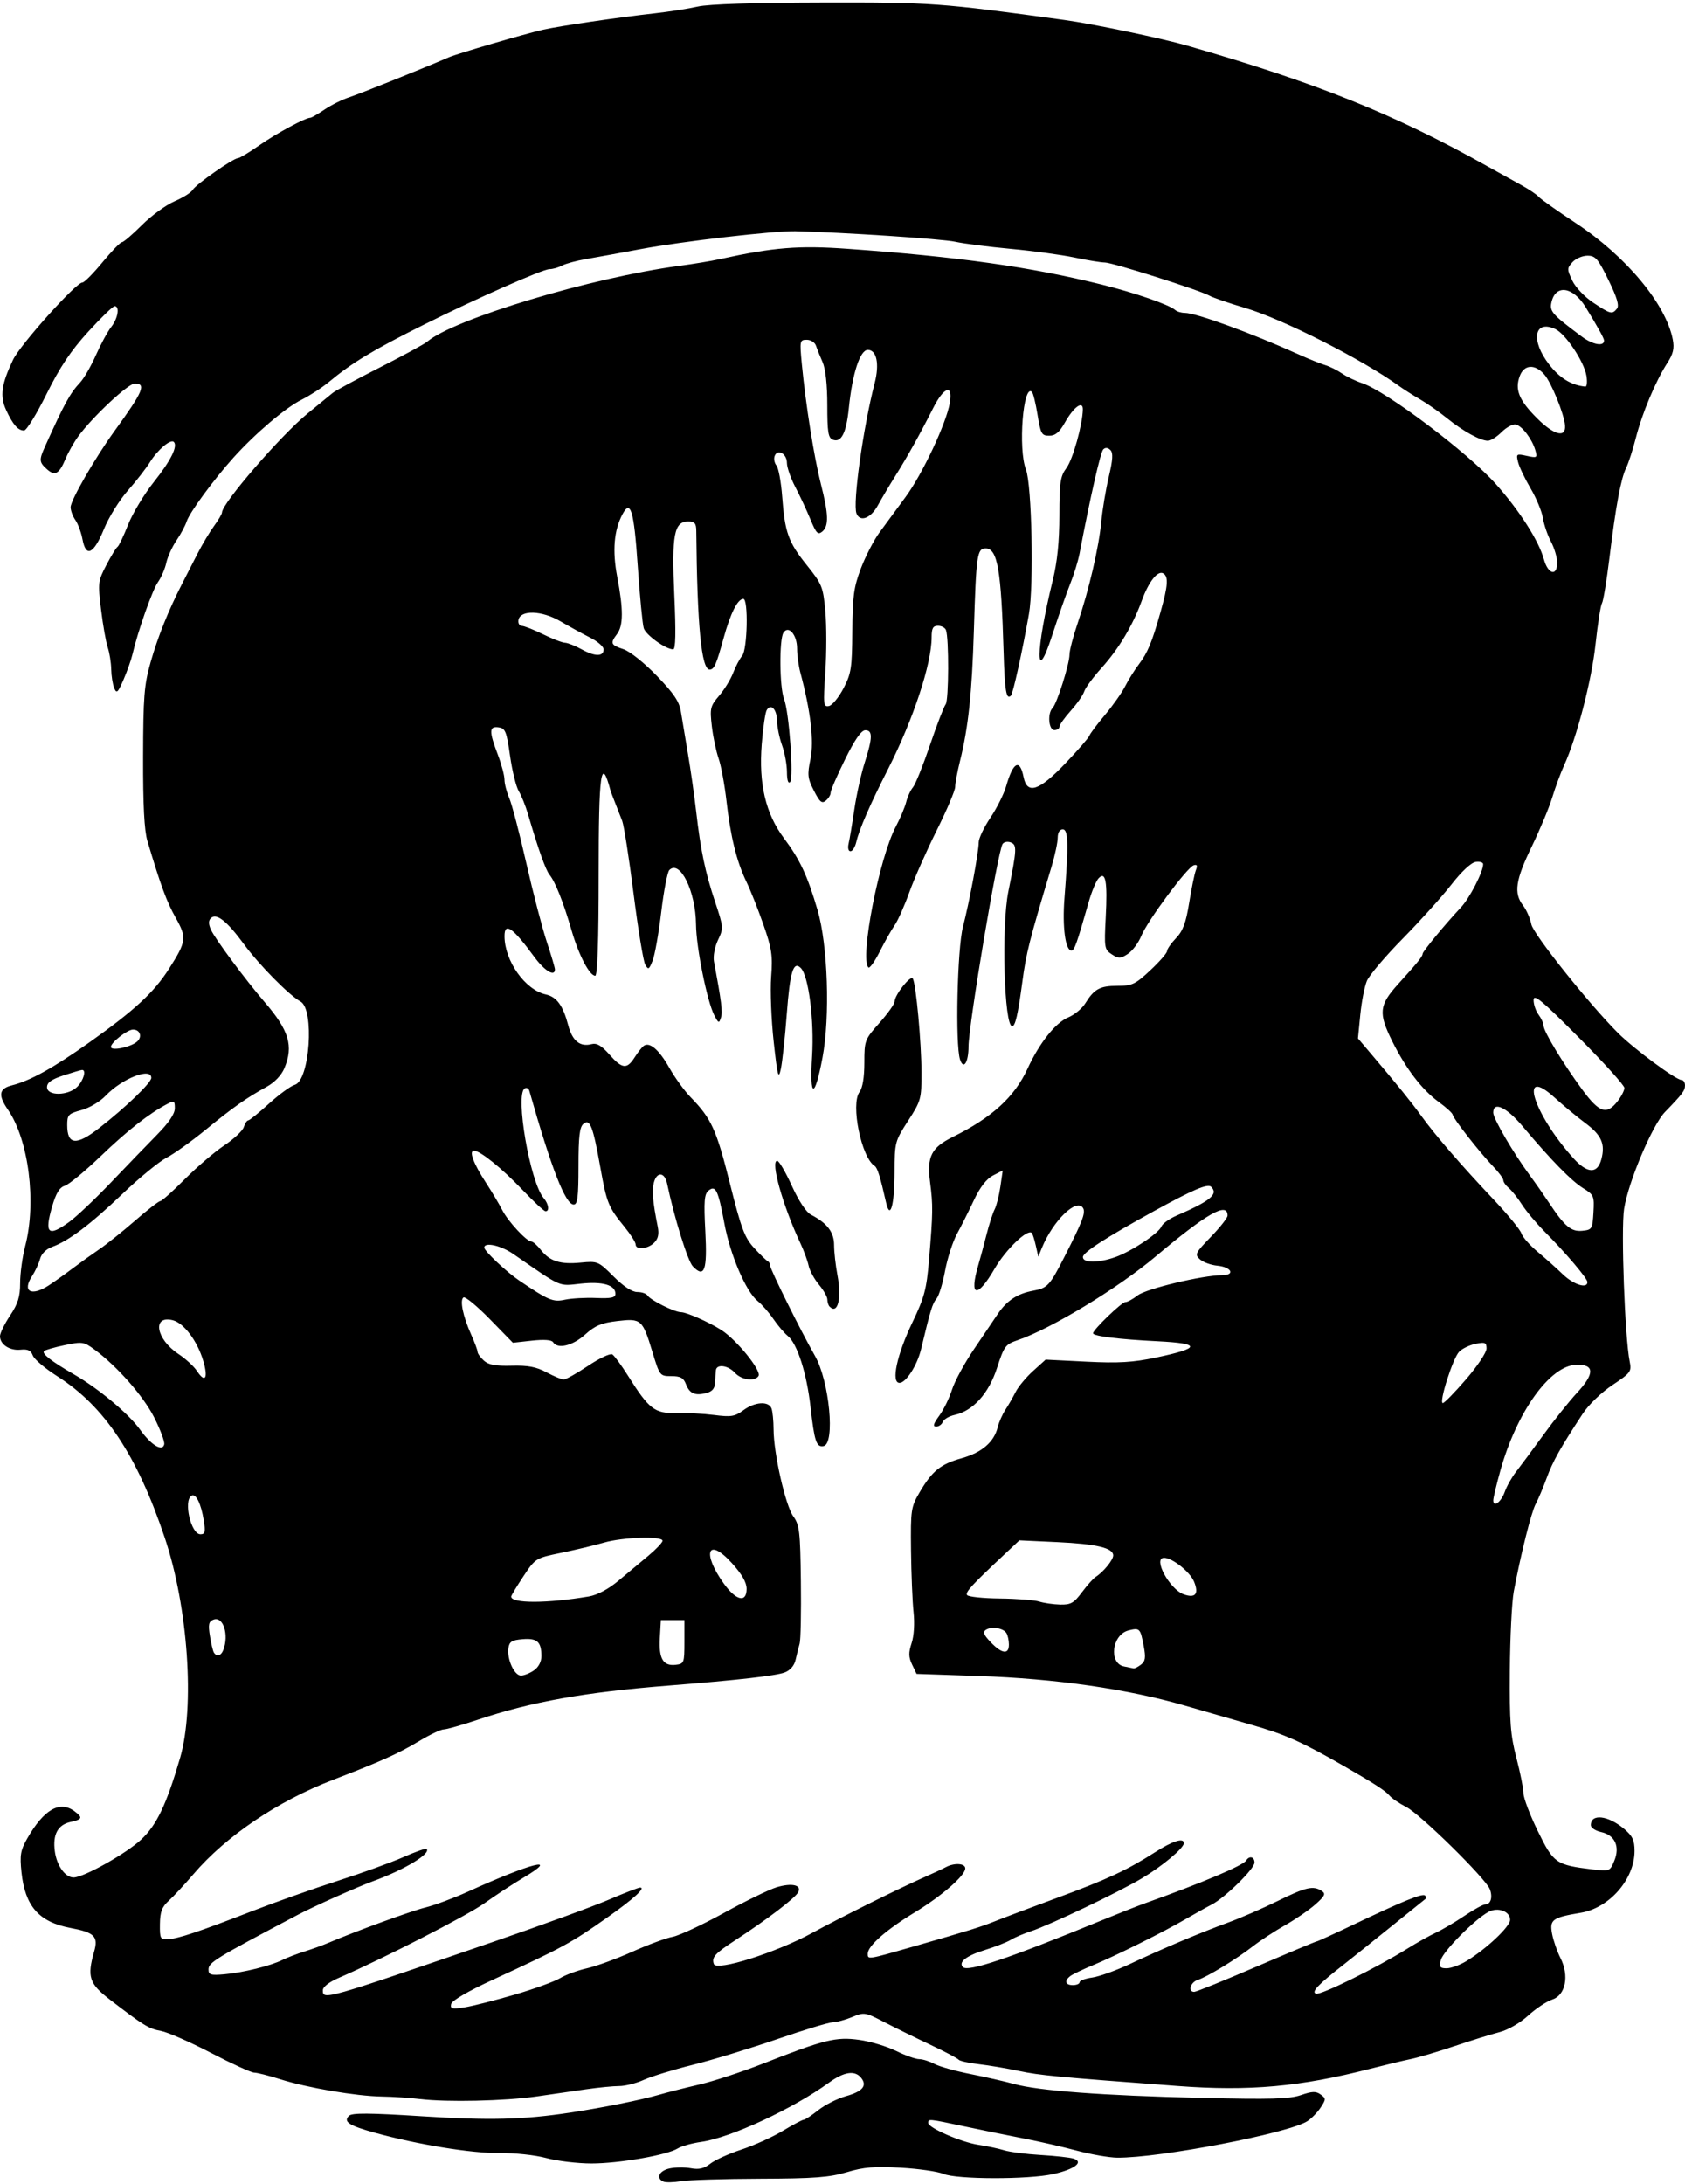
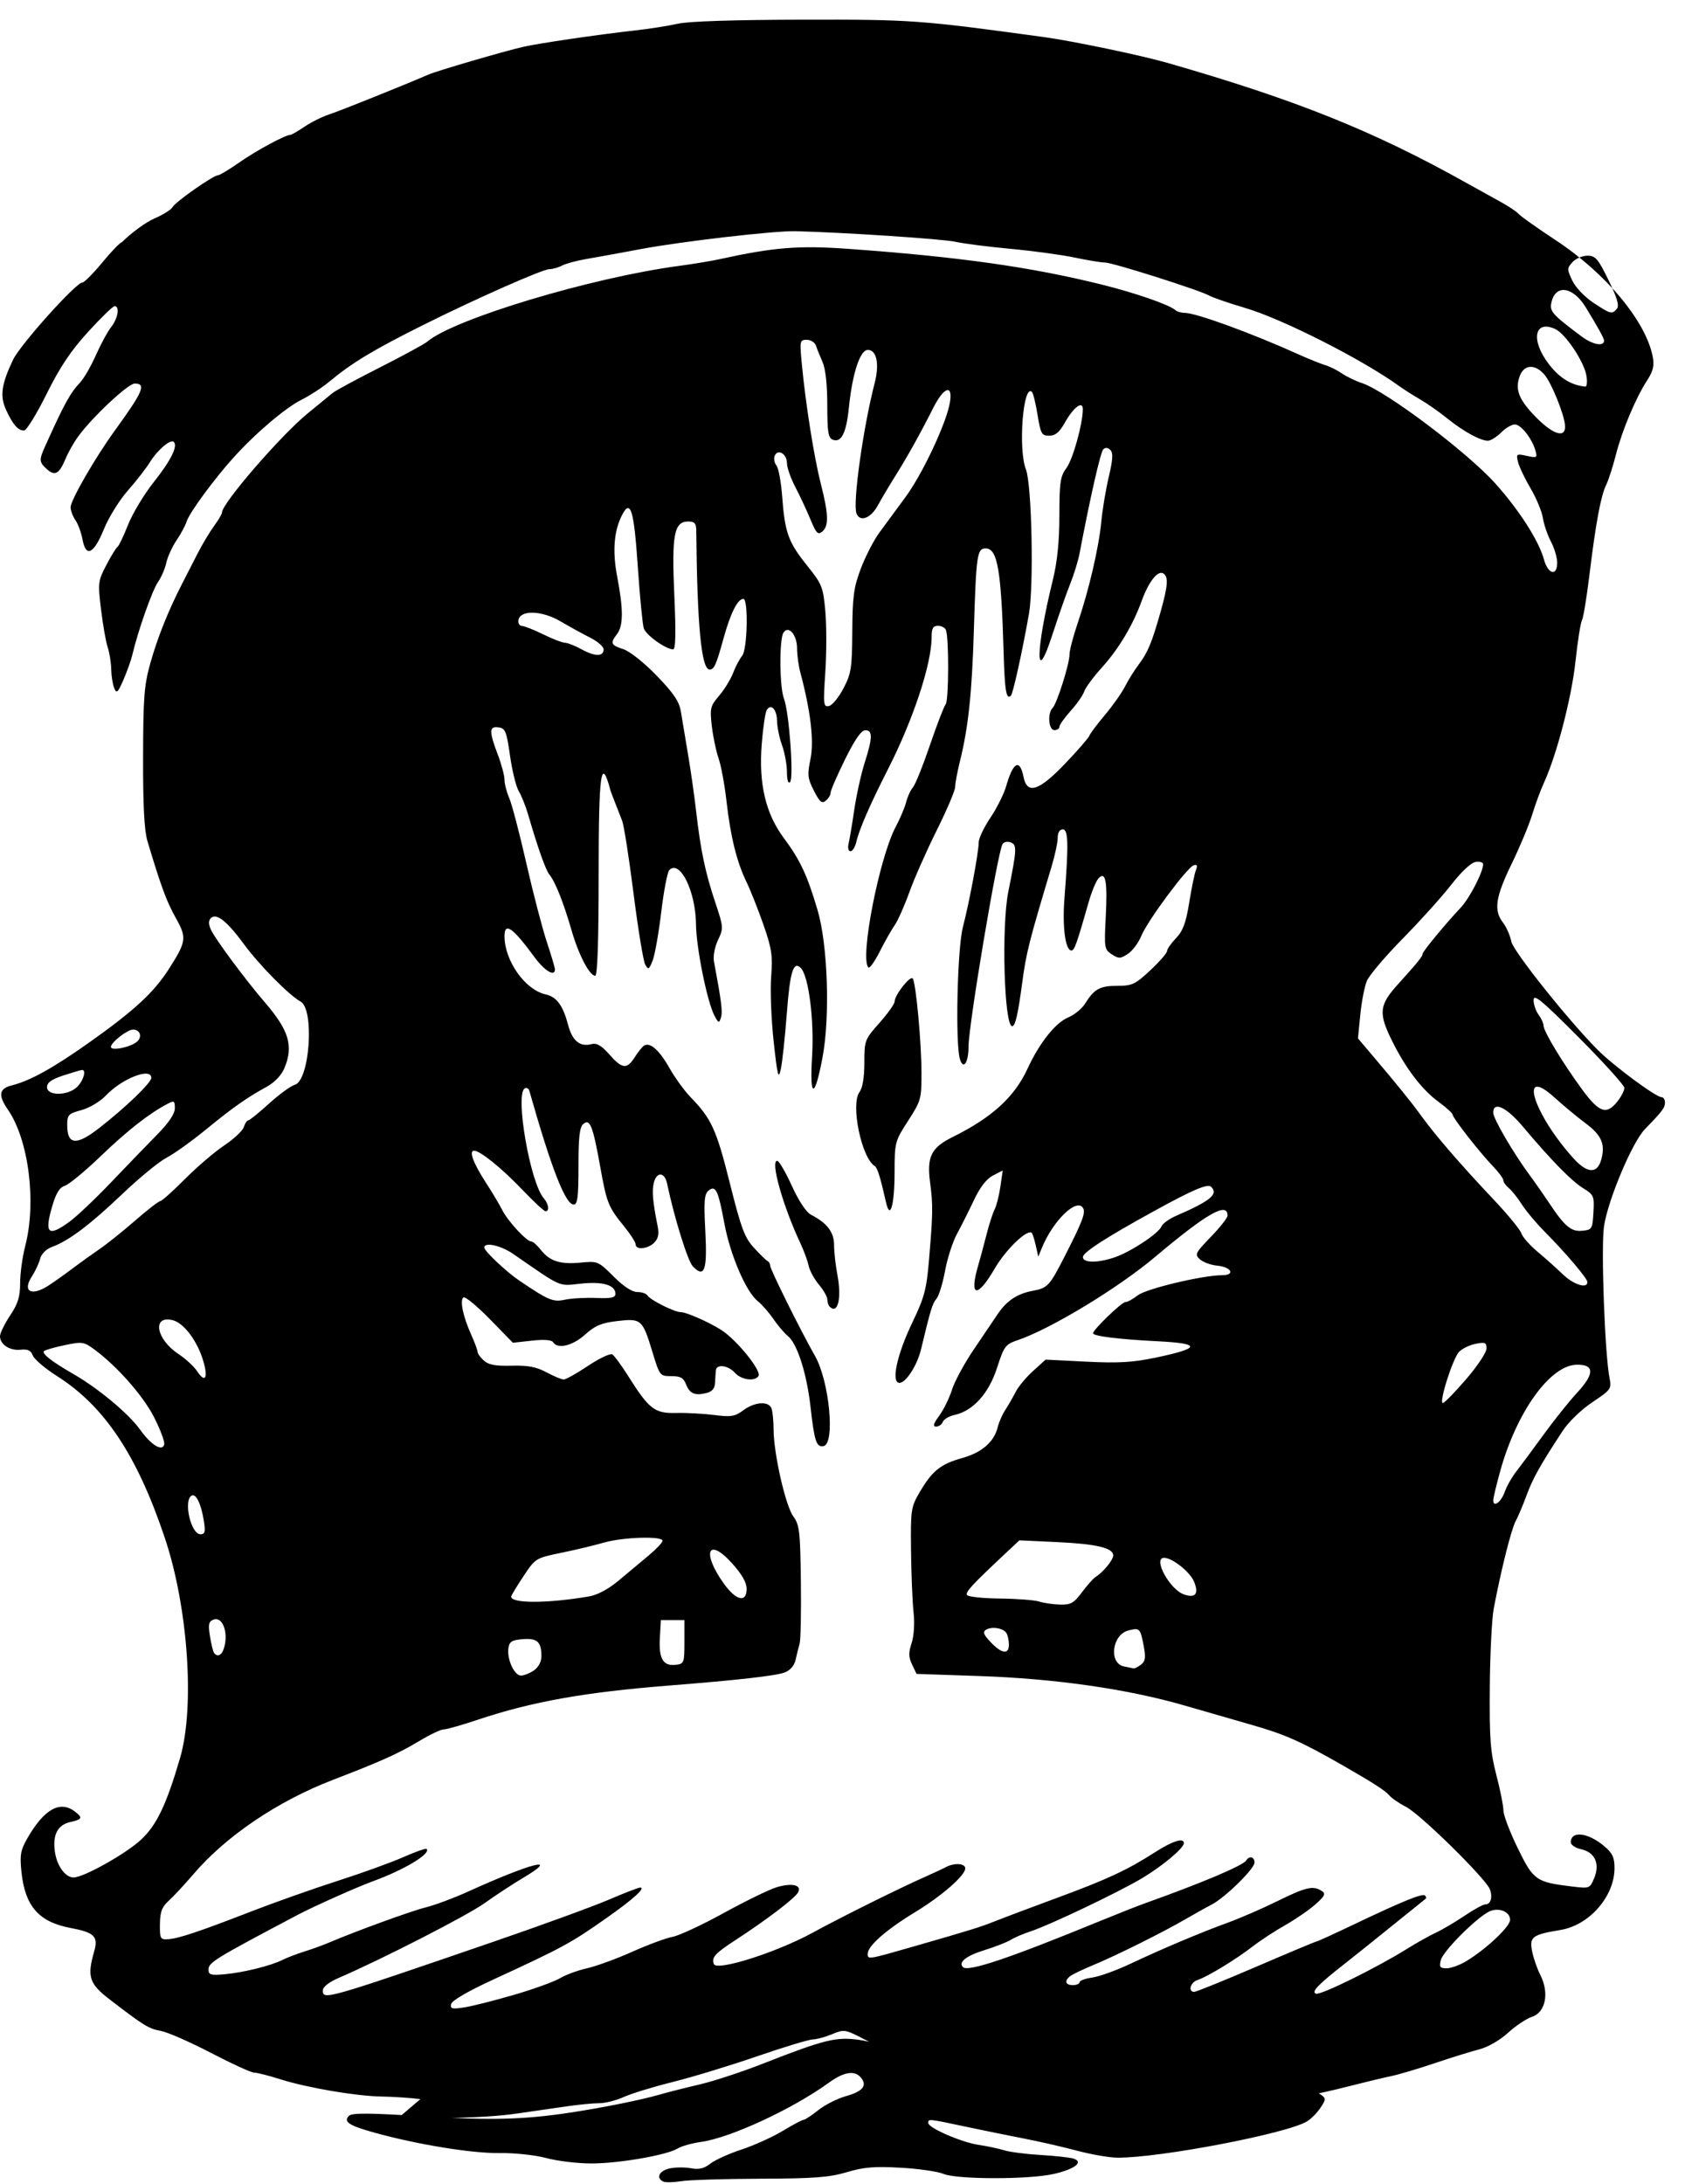
<svg xmlns="http://www.w3.org/2000/svg" version="1.1" viewBox="0 0 469.69 608.44">
-   <path d="m184.92 607.86c-2.163-0.96-1.199-3.022 1.714-3.661 1.587-0.349 4.264-0.375 5.948-0.059 2.259 0.424 3.68 0.089 5.417-1.278 1.295-1.019 5.197-2.785 8.671-3.926 3.474-1.14 8.648-3.478 11.498-5.194s5.495-3.121 5.877-3.121c0.382 0 2.213-1.206 4.067-2.68 1.855-1.474 5.326-3.227 7.714-3.896 4.68-1.31 5.997-2.942 4.161-5.155-1.743-2.1-4.726-1.636-8.896 1.383-10.163 7.359-27.434 15.37-35.625 16.524-2.578 0.363-5.531 1.188-6.562 1.833-2.949 1.844-16.373 4.177-24.037 4.177-3.836 0-9.489-0.676-12.563-1.501-3.179-0.854-8.82-1.456-13.088-1.397-7.636 0.106-22.777-2.357-34.654-5.637-7.304-2.018-8.944-3.086-7.284-4.746 0.833-0.833 5.665-0.803 20.277 0.127 18.837 1.198 28.286 0.968 41.349-1.006 8.979-1.357 19.771-3.527 24.844-4.995 2.32-0.672 7.383-1.954 11.25-2.851 3.867-0.897 11.819-3.509 17.672-5.804 17.158-6.731 20.399-7.53 26.86-6.619 3.094 0.436 7.712 1.823 10.262 3.08s5.439 2.287 6.418 2.287 2.9 0.599 4.269 1.332c1.369 0.733 5.863 1.996 9.988 2.809 4.125 0.812 9.624 2.064 12.221 2.781 6.86 1.896 24.759 3.227 52.061 3.871 19.491 0.46 24.699 0.314 27.871-0.779 3.151-1.085 4.211-1.118 5.51-0.168 1.518 1.11 1.518 1.314 7e-3 3.62-0.881 1.344-2.545 3.056-3.698 3.804-5.198 3.372-41.14 10.274-53.009 10.179-2.221-0.018-7.283-0.897-11.25-1.955-3.967-1.057-10.587-2.573-14.712-3.369-4.125-0.796-11.508-2.299-16.406-3.339-10.343-2.198-10.312-2.195-10.312-1.002 0 1.374 9.274 5.397 14.062 6.101 2.32 0.341 5.506 1.018 7.079 1.503 1.573 0.486 6.16 1.077 10.192 1.314 4.033 0.237 8.147 0.689 9.142 1.005 2.991 0.949 0.335 2.983-5.626 4.308-6.993 1.554-26.933 1.52-30.631-0.053-1.547-0.658-6.909-1.429-11.915-1.714-7.296-0.415-10.273-0.169-15 1.243-4.853 1.45-9.134 1.772-24.179 1.823-10.055 0.034-19.969 0.344-22.031 0.69s-4.277 0.394-4.922 0.108zm-67.734-22.985c-2.836-0.347-7.688-0.669-10.781-0.717-7.132-0.11-20.779-2.434-28.301-4.821-3.19-1.012-6.463-1.841-7.273-1.841s-6.215-2.47-12.012-5.49-12.075-5.772-13.951-6.117c-3.431-0.63-4.76-1.447-14.339-8.814-5.665-4.357-6.295-6.311-4.288-13.309 1.207-4.209 0.09-5.327-6.573-6.575-8.822-1.654-12.692-6.054-13.684-15.561-0.491-4.707-0.256-6.105 1.561-9.291 4.69-8.222 9.143-10.765 13.312-7.601 2.268 1.722 2.075 2.201-1.18 2.915-3.575 0.785-5.025 3.482-4.396 8.175 0.537 4.006 2.893 7.292 5.227 7.292 2.817 0 14.675-6.648 18.864-10.576 4.317-4.047 7.029-9.738 10.821-22.705 4.167-14.245 2.229-42.073-4.274-61.406-7.751-23.041-16.788-36.601-29.985-44.99-3.352-2.131-6.408-4.724-6.793-5.763-0.519-1.403-1.393-1.816-3.398-1.606-3.029 0.318-5.748-1.468-5.742-3.771 0.002-0.839 1.266-3.424 2.808-5.745 2.212-3.327 2.805-5.249 2.808-9.095 0.002-2.682 0.637-7.306 1.41-10.275 3.187-12.237 0.976-29.61-4.839-38.027-2.77-4.009-2.466-5.846 1.117-6.745 5.123-1.286 11.481-4.806 21.535-11.924 12.623-8.937 18.061-13.958 22.282-20.576 4.861-7.621 4.991-8.629 1.827-14.247-2.499-4.438-4.116-8.827-7.847-21.298-0.888-2.967-1.249-9.923-1.216-23.438 0.04-16.876 0.297-20.099 2.103-26.442 2.019-7.09 4.957-14.403 8.774-21.84 1.059-2.062 3.005-5.859 4.325-8.438 1.32-2.578 3.386-6.03 4.592-7.672 1.205-1.641 2.196-3.329 2.201-3.75 0.033-2.574 16.44-21.528 23.896-27.606 3.094-2.522 6.226-5.088 6.96-5.702 0.734-0.614 6.64-3.804 13.124-7.087 6.484-3.284 12.422-6.511 13.196-7.171 7.444-6.354 45.773-17.882 70.314-21.15 3.867-0.515 8.93-1.353 11.25-1.863 15.007-3.298 21.973-3.861 35.625-2.883 30.897 2.214 50.968 5.034 70.781 9.944 9.348 2.317 18.888 5.617 20.578 7.118 0.49 0.435 1.685 0.791 2.655 0.791 3.14 0 18.564 5.628 31.823 11.611 2.719 1.227 5.999 2.547 7.288 2.933s3.398 1.432 4.688 2.324c1.289 0.892 3.82 2.111 5.625 2.709 6.736 2.232 29.474 19.37 37.23 28.06 6.633 7.432 12.037 15.886 13.444 21.035 1.144 4.186 3.701 4.824 3.701 0.924 0-1.426-0.779-4.062-1.731-5.859s-1.966-4.762-2.253-6.588c-0.287-1.826-1.823-5.526-3.413-8.222-1.589-2.696-3.164-5.994-3.499-7.329-0.583-2.324-0.48-2.399 2.424-1.761 2.853 0.627 2.995 0.536 2.394-1.538-0.921-3.176-3.718-6.843-5.484-7.191-0.836-0.164-2.603 0.785-3.928 2.109-1.325 1.325-3.043 2.408-3.818 2.408-2.106 0-6.913-2.643-11.362-6.246-2.173-1.76-5.562-4.133-7.53-5.274-1.969-1.141-4.62-2.826-5.893-3.746-10.216-7.385-32.449-18.656-42.867-21.732-4.508-1.331-8.989-2.87-9.957-3.418-2.703-1.533-27.058-9.254-29.178-9.25-1.031 0.002-4.828-0.62-8.438-1.381-3.609-0.761-11.625-1.851-17.812-2.422-6.188-0.571-13.136-1.46-15.442-1.975-3.513-0.785-31.416-2.628-44.558-2.942-5.882-0.141-31.751 2.851-43.125 4.988-5.672 1.065-12.508 2.311-15.191 2.768-2.683 0.457-5.714 1.278-6.735 1.824-1.021 0.547-2.596 0.994-3.5 0.994-1.887 0-20.331 8.15-35.043 15.485-14.047 7.004-20.011 10.6-26.423 15.935-1.9 1.581-5.335 3.813-7.633 4.961-4.513 2.254-12.876 9.359-18.972 16.119-5.472 6.067-12.281 15.342-13.056 17.785-0.366 1.153-1.647 3.543-2.848 5.312-1.2 1.769-2.476 4.573-2.835 6.231-0.359 1.659-1.409 4.086-2.333 5.394-1.555 2.201-5.565 13.566-7.099 20.122-0.362 1.547-1.483 4.711-2.49 7.031-1.594 3.671-1.931 3.975-2.599 2.344-0.422-1.031-0.797-3.394-0.833-5.251-0.036-1.857-0.476-4.599-0.977-6.094-0.501-1.495-1.336-6.223-1.855-10.507-0.906-7.476-0.847-7.975 1.483-12.43 1.335-2.553 2.731-4.829 3.104-5.059 0.372-0.23 1.698-3.002 2.945-6.159 1.247-3.157 4.498-8.545 7.224-11.972 4.683-5.888 6.698-9.935 5.529-11.105-0.881-0.881-4.51 2.176-6.613 5.572-1.099 1.774-3.896 5.37-6.216 7.993-2.32 2.623-5.304 7.425-6.63 10.671-2.865 7.014-5.028 8.08-5.991 2.951-0.363-1.933-1.257-4.368-1.988-5.412-0.731-1.043-1.329-2.657-1.329-3.585 0-1.946 6.827-13.784 12.303-21.332 7.926-10.927 8.857-13.125 5.559-13.125-1.839 0-11.814 9.341-15.776 14.773-1.173 1.609-2.749 4.398-3.501 6.199-1.77 4.236-2.972 4.902-5.206 2.88-2.17-1.963-2.213-2.531-0.487-6.367 5.321-11.824 6.947-14.789 9.742-17.764 1.077-1.146 3.061-4.579 4.41-7.628 1.349-3.049 3.269-6.582 4.267-7.851 1.889-2.401 2.447-5.804 0.953-5.804-0.474 0-3.803 3.224-7.399 7.165-4.816 5.278-7.86 9.832-11.56 17.294-2.763 5.571-5.581 10.152-6.262 10.179-1.659 0.067-3.128-1.6-5.017-5.691-1.783-3.86-1.335-7.141 1.905-13.967 2.015-4.244 17.586-21.603 19.351-21.572 0.516 9e-3 3.021-2.512 5.566-5.602 2.546-3.09 4.992-5.618 5.435-5.618s2.957-2.151 5.586-4.779c2.629-2.629 6.722-5.612 9.096-6.63 2.374-1.018 4.653-2.45 5.063-3.184 0.836-1.494 11.342-8.845 12.64-8.845 0.458 0 3.118-1.6 5.911-3.555 4.707-3.295 12.848-7.695 14.238-7.695 0.33 0 2.116-1.029 3.969-2.286 1.853-1.257 4.93-2.79 6.838-3.405 2.853-0.92 20.515-8.006 27.845-11.171 2.369-1.023 21.261-6.539 26.25-7.664 4.598-1.037 20.807-3.417 30.938-4.543 4.125-0.459 9.609-1.316 12.188-1.905 2.959-0.676 15.749-1.092 34.688-1.127 30.588-0.056 32.55 0.085 67.5 4.868 7.842 1.073 27.012 5.077 34.219 7.148 35.997 10.341 57.572 19.003 83.548 33.543 2.897 1.621 7.114 3.959 9.372 5.194 2.258 1.236 4.529 2.754 5.046 3.375s5.159 3.908 10.316 7.306c14.049 9.256 25.172 22.605 27.062 32.479 0.475 2.483 0.122 3.982-1.547 6.562-3.218 4.975-6.985 13.937-8.722 20.75-0.846 3.317-2.061 7.086-2.701 8.375-1.488 2.998-2.909 10.628-4.679 25.138-0.775 6.349-1.715 12.04-2.089 12.646-0.374 0.606-1.184 5.767-1.8 11.471-1.091 10.107-5.22 25.987-8.767 33.714-0.947 2.062-2.427 6.07-3.289 8.906-0.862 2.836-3.437 9.004-5.721 13.707-4.532 9.33-5.071 12.979-2.424 16.401 0.951 1.23 1.995 3.603 2.319 5.274 0.524 2.702 16.007 22.11 24.104 30.213 4.466 4.47 16.203 13.154 17.777 13.154 0.52 0 0.946 0.663 0.946 1.473 0 1.49-0.649 2.355-5.577 7.433-3.532 3.639-10.24 19.521-11.402 26.992-0.89 5.723 0.22 35.995 1.559 42.529 0.572 2.79 0.297 3.165-4.802 6.562-3.098 2.064-6.642 5.484-8.297 8.005-6.244 9.514-8.341 13.254-10.05 17.925-0.978 2.673-2.349 5.915-3.046 7.205-1.227 2.269-4.118 13.795-6.114 24.375-0.535 2.836-1.029 12.75-1.097 22.031-0.106 14.375 0.166 17.986 1.836 24.375 1.078 4.125 1.962 8.555 1.964 9.844 2e-3 1.289 1.801 6.024 3.999 10.522 4.395 8.995 5.043 9.447 15.321 10.687 4.667 0.563 4.787 0.515 5.991-2.391 1.65-3.983 0.192-7.177-3.662-8.024-1.58-0.347-2.873-1.205-2.873-1.907 0-3.307 4.771-2.773 9.303 1.04 2.325 1.956 2.885 3.146 2.885 6.131 0 7.862-6.992 15.891-15 17.224-7.899 1.315-8.726 1.918-7.992 5.83 0.357 1.901 1.41 4.953 2.34 6.782 2.52 4.955 1.437 10.362-2.32 11.585-1.545 0.503-4.564 2.515-6.708 4.471-2.259 2.061-5.611 3.995-7.969 4.598-2.238 0.572-7.863 2.318-12.5 3.88-4.637 1.561-10.121 3.186-12.188 3.609s-7.132 1.637-11.257 2.696c-19.617 5.037-33.74 6.305-53.672 4.819-33.667-2.511-38.638-2.98-44.297-4.184-3.352-0.713-8.406-1.565-11.232-1.893-2.826-0.328-5.357-0.896-5.625-1.262s-3.861-2.258-7.986-4.204-9.915-4.793-12.866-6.327c-5.177-2.691-5.486-2.739-8.786-1.36-1.881 0.786-4.318 1.448-5.415 1.471-1.097 0.023-8.112 2.149-15.589 4.725-7.477 2.576-18.023 5.785-23.438 7.132-5.414 1.347-11.559 3.229-13.655 4.181-2.096 0.953-5.179 1.732-6.851 1.732-1.671 0-5.862 0.41-9.313 0.912-3.451 0.502-9.649 1.398-13.774 1.992-8.767 1.262-24.976 1.625-32.344 0.724zm26.25-29.096c5.414-1.586 11.123-3.654 12.686-4.596 1.563-0.942 4.939-2.182 7.5-2.756 2.562-0.574 8.243-2.648 12.626-4.608s9.445-3.834 11.25-4.163c1.805-0.329 8.232-3.321 14.283-6.649 6.051-3.328 12.664-6.549 14.695-7.158 4.324-1.296 7.133-0.616 5.979 1.446-0.93 1.661-8.715 7.588-17.378 13.23-5.822 3.792-6.75 4.814-6.094 6.712 0.72 2.083 17.383-3.183 27.422-8.666 7.965-4.351 24.391-12.51 31.406-15.601 2.32-1.022 4.951-2.25 5.847-2.729 2.36-1.262 5.403-1.067 5.403 0.346 0 1.986-6.541 7.686-14.062 12.254-7.971 4.841-13.125 9.369-13.125 11.531 0 1.661-0.058 1.67 12.656-1.981 16.035-4.605 18.767-5.453 22.969-7.133 2.32-0.928 10.053-3.837 17.184-6.465 14.034-5.172 19.473-7.707 27.334-12.735 4.878-3.12 7.983-4.091 7.983-2.496 0 1.381-6.026 6.424-11.719 9.806-6.652 3.953-25.701 13.028-30.979 14.758-2.04 0.669-4.552 1.745-5.583 2.391s-4.349 1.94-7.374 2.876c-5.028 1.555-7.283 3.352-5.918 4.717 1.398 1.398 12.87-2.459 38.135-12.824 4.898-2.01 10.594-4.256 12.656-4.992 15.732-5.613 27.277-10.49 28.142-11.889 0.88-1.424 2.327-1.069 2.327 0.572 0 1.737-8.246 9.81-11.966 11.715-1.411 0.723-4.675 2.542-7.253 4.042-6.297 3.665-19.437 10.201-25.781 12.823-2.836 1.172-5.684 2.533-6.328 3.024-1.75 1.333-1.416 2.538 0.703 2.538 1.031 0 1.875-0.366 1.875-0.814s1.582-1.032 3.516-1.298c1.934-0.266 6.68-1.973 10.547-3.793 9.19-4.325 19.565-8.702 27.365-11.544 3.449-1.257 9.667-3.962 13.818-6.012 7.835-3.869 9.881-4.332 12.254-2.776 1.172 0.769 0.876 1.393-1.781 3.747-1.753 1.554-5.55 4.162-8.438 5.796-2.888 1.634-6.938 4.285-9.001 5.89-4.576 3.562-12.731 8.528-15.388 9.371-2.001 0.635-2.766 3.307-0.947 3.307 0.555 0 8.369-3.164 17.365-7.031 8.996-3.867 16.555-7.031 16.797-7.031 0.243 0 4.769-2.064 10.057-4.587 13.788-6.578 19.432-8.878 20.113-8.197 0.328 0.328 0.421 0.726 0.206 0.884-0.215 0.158-4.536 3.638-9.602 7.734-5.066 4.096-10.973 8.824-13.125 10.507-7.322 5.724-9.23 7.719-7.88 8.237 1.279 0.491 16.997-7.259 25.529-12.587 2.578-1.61 6.125-3.594 7.881-4.408 1.756-0.815 5.337-2.924 7.956-4.688 2.619-1.764 5.251-3.207 5.847-3.207 1.511 0 2.109-1.99 1.268-4.219-1.115-2.953-19.365-20.9-23.29-22.902-1.946-0.993-4.073-2.45-4.727-3.237-1.057-1.274-4.405-3.442-12.433-8.052-12.108-6.952-16.583-8.95-26.096-11.65-3.352-0.951-11.578-3.324-18.281-5.274-16.073-4.674-36.178-7.568-57.646-8.297l-17.333-0.589-1.246-2.605c-0.99-2.07-1.018-3.295-0.136-5.969 0.661-2.003 0.88-5.5 0.54-8.645-0.314-2.905-0.629-10.633-0.702-17.175-0.125-11.321-0.011-12.099 2.376-16.173 3.518-6.002 5.846-7.888 11.785-9.545 5.565-1.553 9.004-4.514 9.992-8.605 0.337-1.393 1.304-3.588 2.15-4.877 0.846-1.289 2.137-3.534 2.869-4.988 0.732-1.454 2.911-4.071 4.842-5.816l3.51-3.171 11.309 0.569c9.02 0.454 12.967 0.221 19.499-1.15 12.481-2.619 12.608-3.924 0.44-4.531-10.795-0.538-18.031-1.432-18.031-2.227 0-0.991 7.974-8.686 9-8.686 0.583 0 2.133-0.844 3.444-1.876 2.345-1.845 18.044-5.597 23.493-5.615 3.797-0.013 2.671-2.277-1.322-2.66-1.765-0.169-3.936-0.962-4.823-1.762-1.507-1.357-1.304-1.775 3.035-6.255 2.557-2.64 4.655-5.303 4.661-5.917 0.041-3.958-5.744-0.668-20.149 11.459-10.408 8.762-29.123 20.1-38.345 23.23-3.421 1.161-3.799 1.668-5.765 7.736-2.312 7.134-6.678 11.972-11.825 13.102-1.53 0.336-3.01 1.204-3.288 1.929-0.278 0.725-1.115 1.318-1.859 1.318-1 0-0.771-0.796 0.876-3.047 1.226-1.676 2.821-4.928 3.544-7.227s3.432-7.31 6.021-11.136c2.589-3.826 5.614-8.303 6.723-9.948 2.525-3.747 5.454-5.68 9.843-6.494 4.073-0.756 4.627-1.36 8.861-9.653 4.928-9.653 5.866-12.13 5.078-13.406-1.78-2.881-8.367 3.524-11.494 11.176l-0.977 2.392-0.695-3.094c-0.382-1.702-0.888-3.287-1.123-3.523-1.2-1.2-7.231 4.596-10.333 9.932-4.913 8.45-7.204 7.963-4.57-0.971 0.532-1.805 1.563-5.63 2.291-8.502 0.728-2.871 1.748-6.035 2.266-7.031 0.518-0.996 1.236-3.841 1.597-6.322l0.655-4.511-2.734 1.414c-1.801 0.931-3.608 3.271-5.295 6.855-1.408 2.993-3.533 7.222-4.721 9.399-1.188 2.176-2.686 6.817-3.329 10.312-0.643 3.495-1.722 6.994-2.399 7.774-1.112 1.282-1.678 3.138-4.285 14.05-1.069 4.473-4.21 9.375-6.007 9.375-2.422 0-0.758-7.795 3.602-16.875 3.328-6.929 3.93-9.192 4.616-17.344 1.111-13.204 1.138-15.197 0.288-21.763-0.913-7.059 0.354-9.57 6.317-12.522 10.958-5.424 17.221-11.14 20.866-19.042 3.304-7.164 7.769-12.787 11.335-14.277 1.727-0.721 3.856-2.47 4.733-3.885 2.504-4.043 4.098-4.917 8.975-4.917 4.117 0 4.989-0.412 9.196-4.347 2.556-2.391 4.647-4.794 4.647-5.339 0-0.546 1.126-2.167 2.502-3.603 1.936-2.021 2.767-4.258 3.674-9.895 0.645-4.006 1.485-8.08 1.867-9.053 0.507-1.291 0.337-1.654-0.627-1.343-1.849 0.595-12.908 15.507-14.608 19.697-0.772 1.903-2.452 4.147-3.734 4.987-2.087 1.367-2.554 1.38-4.481 0.118-2.053-1.345-2.13-1.812-1.685-10.314 0.524-10.018-0.032-13.001-2.019-10.838-0.676 0.736-1.893 3.659-2.704 6.495-3.39 11.859-4.008 13.594-4.845 13.594-1.683 0-2.562-6.573-1.941-14.508 1.183-15.122 1.084-19.242-0.462-19.242-0.873 0-1.409 0.889-1.415 2.344-5e-3 1.289-0.769 4.875-1.698 7.969-6.272 20.877-7.076 24.051-8.169 32.239-1.206 9.03-1.957 12.293-2.829 12.293-2.232 0-3.025-27.776-1.069-37.5 2.382-11.847 2.441-13.036 0.676-13.713-0.892-0.342-1.92-0.14-2.285 0.45-1.363 2.206-9.467 50.4-9.481 56.388-0.011 4.502-1.402 6.633-2.376 3.639-1.353-4.158-0.766-30.858 0.811-36.921 1.801-6.921 4.4-20.848 4.399-23.578-4e-4 -1.108 1.468-4.198 3.264-6.866 1.795-2.668 3.768-6.613 4.383-8.766 1.949-6.822 3.812-7.791 4.864-2.529 0.987 4.936 4.314 3.845 11.618-3.811 3.486-3.654 6.509-7.134 6.718-7.734 0.209-0.6 2.159-3.2 4.333-5.779 2.174-2.578 4.703-6.164 5.619-7.969s2.629-4.549 3.806-6.098c2.512-3.306 3.698-6.165 6.115-14.75 2.036-7.228 2.21-9.713 0.747-10.617-1.532-0.947-4.076 2.259-5.999 7.558-2.5 6.89-6.423 13.449-11.215 18.75-2.33 2.578-4.508 5.531-4.839 6.562s-2.022 3.458-3.759 5.393c-1.736 1.935-3.157 3.939-3.157 4.453 0 0.514-0.633 0.935-1.406 0.935-1.601 0-1.98-4.676-0.499-6.157 1.207-1.207 4.718-12.292 4.718-14.895 0-1.132 1.021-5.06 2.27-8.73 3.154-9.274 5.912-21.12 6.597-28.343 0.318-3.352 1.258-8.963 2.088-12.471 1.136-4.799 1.244-6.643 0.434-7.453-0.696-0.696-1.398-0.754-1.986-0.166-0.764 0.764-3.612 13.274-6.601 28.997-0.392 2.062-1.562 5.859-2.599 8.438-1.038 2.578-3.301 9.037-5.029 14.352-4.79 14.733-4.674 4.36 0.173-15.381 1.25-5.09 1.822-10.721 1.83-17.994 0.01-9.27 0.255-10.915 1.979-13.246 1.779-2.406 4.479-12.05 4.562-16.294 0.051-2.596-2.573-0.683-5.001 3.646-1.524 2.716-2.656 3.667-4.368 3.667-2.106 0-2.395-0.515-3.251-5.794-0.517-3.187-1.222-6.071-1.567-6.408-2.461-2.409-3.89 15.944-1.681 21.592 1.647 4.211 2.235 32.421 0.839 40.299-1.865 10.53-4.43 22.149-5.019 22.737-1.291 1.291-1.726-1.302-2.039-12.147-0.66-22.873-1.699-28.872-5.001-28.872-2.399 0-2.646 1.721-3.292 22.969-0.529 17.376-1.552 26.964-3.875 36.314-0.735 2.957-1.336 6.183-1.336 7.168s-2.313 6.431-5.141 12.103-6.255 13.415-7.617 17.207c-1.362 3.793-3.213 7.95-4.114 9.239-0.901 1.289-2.775 4.601-4.164 7.359-1.39 2.758-2.807 4.735-3.149 4.393-2.452-2.452 3.014-30.535 7.633-39.224 1.23-2.314 2.538-5.412 2.905-6.883 0.367-1.472 1.214-3.308 1.882-4.082 0.668-0.773 2.794-6.047 4.724-11.719 1.93-5.672 3.907-10.808 4.394-11.414 0.873-1.088 0.939-18.425 0.078-20.695-0.244-0.645-1.243-1.172-2.219-1.172-1.395 0-1.775 0.685-1.775 3.205 0 7.41-5.121 22.903-12.111 36.642-5.059 9.943-8.054 16.814-8.886 20.387-0.33 1.418-1.06 2.578-1.622 2.578-0.582 0-0.806-0.907-0.522-2.109 0.275-1.16 0.992-5.446 1.595-9.525s1.9-9.934 2.883-13.013c2.239-7.01 2.274-9.115 0.148-9.062-1.113 0.028-2.934 2.667-5.66 8.203-2.211 4.489-4.004 8.638-3.984 9.219 0.019 0.581-0.573 1.562-1.317 2.179-1.113 0.924-1.702 0.436-3.334-2.764-1.77-3.468-1.871-4.422-0.945-8.883 1.023-4.929 0.032-13.331-2.837-24.041-0.499-1.865-0.908-4.871-0.908-6.682 0-3.838-2.404-6.616-3.807-4.399-1.202 1.899-1.088 15.227 0.157 18.394 1.427 3.63 2.776 22.097 1.696 23.217-0.525 0.545-0.864-0.548-0.872-2.812-8e-3 -2.037-0.622-5.391-1.365-7.453-0.743-2.062-1.369-5.096-1.392-6.742-0.045-3.254-1.679-5.004-2.871-3.075-0.41 0.663-1.04 4.938-1.401 9.5-0.875 11.058 1.089 19.373 6.19 26.21 4.499 6.029 6.528 10.368 9.377 20.044 2.853 9.69 3.521 29.705 1.371 41.103-2.194 11.633-3.624 11.475-2.902-0.322 0.62-10.125-0.957-22.465-3.152-24.66-2.063-2.063-3.012 1.046-3.9 12.775-0.492 6.504-1.239 13.421-1.66 15.371-0.663 3.076-0.927 2.07-1.992-7.598-0.675-6.129-0.992-14.253-0.705-18.054 0.455-6.017 0.173-7.91-2.181-14.638-1.487-4.25-3.603-9.58-4.701-11.844-2.708-5.58-4.442-12.587-5.563-22.486-0.516-4.556-1.51-9.926-2.209-11.934-0.699-2.008-1.547-6.06-1.885-9.005-0.568-4.957-0.418-5.582 2.032-8.438 1.455-1.696 3.214-4.56 3.908-6.365 0.694-1.805 1.825-3.947 2.514-4.761 1.475-1.743 1.774-15.864 0.336-15.864-1.589 0-3.591 3.987-5.525 11.003-2.039 7.395-2.615 8.685-3.883 8.685-2.284 0-3.469-12.332-3.715-38.672-0.019-2.083-0.452-2.578-2.254-2.578-3.933 0-4.628 3.704-3.865 20.604 0.466 10.33 0.369 15.021-0.31 15.021-2.062 0-7.601-3.97-8.209-5.884-0.349-1.099-1.106-8.944-1.682-17.433-1.042-15.353-1.988-18.558-4.235-14.358-2.395 4.475-2.877 10.173-1.478 17.484 1.729 9.037 1.714 13.583-0.052 15.918-1.961 2.593-1.763 3.063 1.782 4.233 1.803 0.595 5.795 3.773 9.301 7.405 4.788 4.96 6.271 7.175 6.724 10.046 0.32 2.026 1.196 7.269 1.947 11.652 0.751 4.383 1.777 11.555 2.279 15.938 1.262 11.005 2.535 17.086 5.326 25.44 2.325 6.96 2.347 7.253 0.784 10.546-0.91 1.918-1.398 4.506-1.125 5.966 2.095 11.208 2.449 14.054 1.946 15.641-0.529 1.667-0.677 1.619-1.838-0.596-2.013-3.841-5.06-18.94-5.115-25.347-0.08-9.206-4.46-18.14-7.435-15.165-0.536 0.536-1.551 5.8-2.256 11.698-0.704 5.897-1.784 11.988-2.398 13.535-1.006 2.533-1.212 2.643-2.072 1.107-0.525-0.938-1.981-9.798-3.235-19.688-1.254-9.89-2.682-19.036-3.173-20.325-0.491-1.289-1.396-3.609-2.011-5.156-0.615-1.547-1.175-3.023-1.243-3.281-2.641-9.932-3.314-5.172-3.314 23.438 0 18.397-0.329 28.125-0.951 28.125-1.601 0-4.6-5.749-6.602-12.656-2.239-7.725-4.533-13.508-6.136-15.469-1.081-1.322-3.16-7.173-5.998-16.875-0.679-2.32-1.84-5.214-2.581-6.431-0.741-1.217-1.834-5.646-2.43-9.844-0.967-6.812-1.31-7.664-3.192-7.931-2.654-0.377-2.699 1.071-0.235 7.555 1.031 2.713 1.875 5.867 1.875 7.01 2.5e-4 1.143 0.601 3.463 1.334 5.156 0.734 1.693 2.868 9.829 4.743 18.079 1.875 8.25 4.439 18.107 5.698 21.904s2.288 7.277 2.288 7.734c0 2.163-2.904 0.407-5.75-3.477-6.019-8.214-8.317-9.811-8.307-5.77 0.017 6.873 5.757 14.966 11.511 16.23 3.046 0.669 4.798 3.078 6.252 8.598 1.137 4.317 3.294 6.076 6.442 5.253 1.504-0.393 2.771 0.329 5.012 2.861 3.597 4.063 4.898 4.212 7.064 0.809 0.902-1.418 2.05-2.865 2.549-3.216 1.648-1.157 4.28 1.116 7.122 6.151 1.54 2.729 4.201 6.402 5.913 8.162 5.816 5.979 7.198 9.002 10.941 23.932 3.188 12.716 4.12 15.206 6.771 18.088 1.691 1.838 3.391 3.488 3.778 3.667 0.387 0.179 0.703 0.752 0.703 1.274 0 1.02 8.541 18.21 12.496 25.148 4.013 7.041 5.671 24.471 2.388 25.107-2.003 0.388-2.561-1.288-3.643-10.945-1.042-9.297-3.695-17.585-6.313-19.719-0.997-0.812-2.818-2.954-4.048-4.758s-3.205-4.058-4.391-5.007c-3.234-2.588-7.632-12.844-9.252-21.576-1.73-9.325-2.45-10.81-4.441-9.158-1.159 0.962-1.315 2.964-0.876 11.286 0.577 10.928-0.227 13.189-3.484 9.803-1.422-1.479-5.207-13.658-7.174-23.083-0.676-3.239-2.907-3.354-3.701-0.19-0.562 2.24-0.284 5.354 1.094 12.224 0.41 2.045 0.123 3.351-0.98 4.453-1.779 1.779-5.176 2.097-5.176 0.484 0-0.591-1.411-2.806-3.135-4.922-4.481-5.498-4.926-6.592-6.7-16.503-2.074-11.588-2.889-13.687-4.719-12.168-1.071 0.888-1.383 3.557-1.383 11.814 0 8.613-0.258 10.666-1.338 10.666-2.301 0-6.199-9.996-12.362-31.7-0.192-0.677-0.774-0.969-1.294-0.648-2.725 1.685 1.507 26.159 5.282 30.547 1.401 1.628 1.697 3.676 0.531 3.676-0.408 0-3.256-2.637-6.327-5.859-5.827-6.114-11.884-11.016-13.61-11.016-1.495 0-0.181 3.531 3.316 8.906 1.677 2.578 3.726 6.014 4.554 7.635 1.614 3.16 6.813 8.771 8.127 8.771 0.439 0 1.62 1.045 2.625 2.323 2.493 3.169 5.4 4.097 11.113 3.546 4.732-0.456 4.928-0.373 9.165 3.864 2.757 2.757 5.152 4.33 6.593 4.33 1.245 0 2.528 0.428 2.851 0.951 0.812 1.314 7.556 4.674 9.381 4.674 1.499 0 7.775 2.773 11.175 4.938 4.297 2.736 11.298 11.377 10.398 12.834-1 1.618-4.777 1.104-6.588-0.897-1.89-2.089-5.084-2.514-5.289-0.703-0.073 0.645-0.178 2.204-0.234 3.466-0.072 1.62-0.791 2.469-2.445 2.89-3.165 0.804-4.67 0.142-5.674-2.499-0.66-1.737-1.54-2.216-4.069-2.216-3.191 0-3.249-0.075-5.289-6.797-2.738-9.026-3.099-9.34-9.801-8.552-4.399 0.517-6.179 1.268-8.958 3.778-3.465 3.131-7.671 4.129-8.915 2.116-0.404-0.654-2.516-0.808-5.915-0.432l-5.286 0.585-6.437-6.587c-3.541-3.623-6.835-6.341-7.321-6.041-1.108 0.685-0.163 5.261 2.145 10.394 0.973 2.163 1.769 4.313 1.769 4.777 0 0.464 0.789 1.558 1.753 2.43 1.311 1.187 3.261 1.545 7.734 1.423 4.545-0.124 6.878 0.318 9.717 1.84 2.055 1.102 4.222 2.004 4.815 2.004s3.651-1.717 6.793-3.816c3.143-2.099 6.179-3.529 6.747-3.178s2.53 3.017 4.36 5.925c5.875 9.336 7.432 10.546 13.373 10.394 2.847-0.073 7.626 0.181 10.621 0.563 4.748 0.606 5.794 0.438 8.165-1.315 3.201-2.366 7.046-2.625 7.851-0.528 0.313 0.816 0.575 3.452 0.581 5.859 0.019 6.664 3.316 21.219 5.486 24.214 1.739 2.401 1.948 4.185 2.123 18.131 0.107 8.508-0.048 16.312-0.345 17.344s-0.801 3.05-1.121 4.486c-0.369 1.655-1.485 2.955-3.047 3.549-2.442 0.928-13.15 2.14-32.17 3.64-23.579 1.859-38.355 4.5-53.438 9.55-4.383 1.467-8.626 2.671-9.43 2.675-0.804 4e-3 -3.909 1.481-6.9 3.282-5.679 3.42-10.654 5.655-23.982 10.774-15.377 5.906-29.811 15.658-38.875 26.264-2.424 2.836-5.508 6.156-6.855 7.378-1.945 1.765-2.459 3.113-2.5 6.562-0.049 4.057 0.102 4.332 2.292 4.195 2.914-0.181 8.441-2.028 23.438-7.833 6.445-2.495 17.203-6.297 23.906-8.449 6.703-2.152 14.912-5.12 18.241-6.596 3.329-1.475 6.237-2.499 6.462-2.274 1.291 1.291-6.192 5.806-14.859 8.965-4.52 1.647-16.554 7.019-21.094 9.416-23.089 12.191-24.827 13.255-24.836 15.21-0.007 1.497 0.595 1.677 4.445 1.334 5.258-0.469 12.877-2.352 16.172-3.997 1.289-0.644 4.031-1.696 6.094-2.339s5.016-1.707 6.562-2.364c7.88-3.348 23.15-8.913 27.24-9.926 2.549-0.632 7.799-2.583 11.666-4.337 17.902-8.118 26.072-10.186 15.588-3.946-2.975 1.771-7.847 4.965-10.827 7.098-4.803 3.439-28.495 15.577-40.621 20.812-2.764 1.193-4.453 2.515-4.453 3.486 0 2.753 0.552 2.596 47.344-13.473 13.406-4.604 27.945-9.901 32.308-11.772s8.317-3.401 8.787-3.401c1.663 0-1.812 3.163-9.165 8.345-10.108 7.122-12.379 8.358-31.93 17.363-6.895 3.176-11.377 5.788-11.579 6.747-0.283 1.346 0.24 1.475 3.75 0.919 2.244-0.355 8.509-1.943 13.923-3.529zm87.812-191.72c-0.344-0.344-0.625-1.232-0.625-1.974 0-0.742-1.055-2.603-2.344-4.135-1.289-1.532-2.584-3.913-2.877-5.292s-1.334-4.212-2.313-6.297c-4.89-10.414-8.408-22.927-6.446-22.927 0.496 0 2.327 3.127 4.069 6.95 1.945 4.268 4.016 7.388 5.367 8.086 4.493 2.32 6.419 4.852 6.419 8.437 0 1.902 0.419 5.669 0.931 8.37 1.234 6.509 0.102 11.066-2.181 8.782zm15.752-28.955c-1.634-7.198-2.429-9.755-3.18-10.219-3.699-2.286-6.767-17.211-4.237-20.614 0.867-1.166 1.353-4.103 1.353-8.172 0-6.2 0.101-6.466 4.219-11.102 2.32-2.613 4.219-5.287 4.219-5.943 0-1.826 4.429-7.421 5.063-6.396 0.894 1.446 2.403 17.74 2.421 26.135 0.016 7.407-0.128 7.926-3.734 13.505-3.67 5.679-3.75 5.983-3.764 14.329-0.015 9.095-1.229 13.457-2.359 8.478zm161.75 211.32c5.64-3.437 12.188-9.621 12.188-11.512 0-2.355-3.392-3.607-6.004-2.216-3.808 2.028-12.7 11.006-13.311 13.438-0.49 1.951-0.244 2.296 1.635 2.293 1.216-2e-3 3.688-0.903 5.492-2.003zm-259.9-81.015c1.286-0.9 2.078-2.426 2.069-3.984-0.023-3.987-1.186-5.031-5.237-4.699-3.014 0.247-3.709 0.685-3.966 2.498-0.438 3.091 1.646 7.645 3.498 7.645 0.854 0 2.49-0.657 3.636-1.459zm169.19-1.587c1.23-0.943 1.38-1.959 0.767-5.193-0.938-4.952-1.11-5.128-4.239-4.343-4.624 1.161-5.594 9.203-1.213 10.047 1.159 0.223 2.344 0.464 2.632 0.534 0.288 0.07 1.212-0.4 2.053-1.044zm-127.26-6.328v-6.094h-3.281-3.281l-0.286 4.998c-0.331 5.776 0.915 7.879 4.425 7.471 2.329-0.271 2.424-0.519 2.424-6.375zm-128.54 2.267c1.649-4.298-0.034-9.518-2.735-8.482-1.323 0.508-1.505 1.329-0.998 4.5 0.341 2.134 0.841 4.236 1.11 4.672 0.773 1.251 2.002 0.928 2.623-0.69zm218.99-1.564c-7e-3 -1.16-0.324-2.593-0.703-3.185-0.894-1.396-4.094-1.907-5.688-0.908-0.968 0.606-0.664 1.393 1.347 3.492 3.112 3.248 5.063 3.48 5.043 0.6zm-117.04-13.382c2.298-0.388 5.384-2.025 8.114-4.303 2.423-2.022 6.199-5.175 8.39-7.006 2.191-1.831 3.984-3.722 3.984-4.201 0-1.365-11.035-1.022-16.324 0.507-2.623 0.758-7.992 2.042-11.93 2.853-7.116 1.465-7.18 1.505-10.547 6.575-1.863 2.806-3.387 5.332-3.387 5.615 0 1.955 10.002 1.937 21.699-0.039zm137.39-1.149c1.441-1.934 3.157-3.857 3.812-4.273 2.17-1.38 4.913-4.732 4.913-6.005 0-2.096-4.646-3.198-15.654-3.713l-10.498-0.491-3.849 3.608c-9.45 8.86-11.253 10.813-10.744 11.636 0.299 0.483 4.42 0.92 9.159 0.972 4.739 0.051 9.671 0.431 10.96 0.844s3.904 0.793 5.812 0.844c2.966 0.08 3.847-0.415 6.088-3.422zm-93.462-0.977c0-1.776-1.32-4.076-4.107-7.155-6.708-7.41-8.456-2.943-2.237 5.717 3.422 4.765 6.345 5.427 6.345 1.438zm124.71-2.01c-1.122-2.709-6.05-6.623-8.339-6.623-3.226 0 1.516 8.782 5.501 10.188 3.239 1.143 4.258-0.137 2.837-3.565zm-276.03-17.053c-0.749-4.685-2.212-7.63-3.418-6.885-2.308 1.426-0.151 10.752 2.487 10.752 1.29 0 1.446-0.647 0.931-3.867zm362.66-7.982c0.551-1.556 1.965-4.062 3.143-5.568 1.177-1.506 4.593-6.113 7.59-10.238 2.997-4.125 7.212-9.398 9.366-11.719 5.015-5.401 4.951-8.018-0.192-7.855-7.325 0.232-16.579 13.133-21.143 29.477-1.089 3.9-1.98 7.627-1.98 8.281 0 2.139 2.191 0.519 3.217-2.378zm-376.49-20.719c-3.036-5.984-10.315-14.247-16.676-18.929-2.919-2.148-3.391-2.216-8.269-1.193-2.845 0.597-5.429 1.342-5.742 1.656-0.707 0.71 2.052 2.854 8.368 6.503 6.872 3.97 15.259 10.981 18.395 15.378 3.068 4.301 6.237 6.234 6.736 4.109 0.175-0.744-1.091-4.13-2.812-7.524zm365.69-10.61c3.14-3.639 5.708-7.488 5.708-8.555 0-1.687-0.395-1.86-3.044-1.33-1.674 0.335-3.746 1.337-4.604 2.227-1.759 1.824-5.712 14.274-4.532 14.274 0.42 0 3.332-2.977 6.471-6.616zm-352.04-5.246c-1.657-5.504-5.383-10.447-8.458-11.219-5.826-1.462-4.698 5.263 1.58 9.417 2.003 1.325 4.331 3.462 5.173 4.747 2.302 3.513 3.188 1.982 1.705-2.945zm109.54-17.415c4.214 0.172 5.391-0.081 5.391-1.157 0-2.456-3.537-3.489-9.687-2.831-6.33 0.678-4.982 1.272-18.803-8.279-3.45-2.384-8.072-3.399-8.072-1.773 0 0.948 6.184 6.784 9.71 9.164 8.264 5.578 9.451 6.075 12.79 5.359 1.805-0.387 5.707-0.605 8.672-0.484zm-152.58-3.496c1.547-1.005 4.5-3.103 6.562-4.662 2.062-1.559 5.438-3.983 7.5-5.387s6.562-5 9.998-7.991c3.437-2.991 6.601-5.445 7.031-5.453 0.431-8e-3 3.525-2.772 6.877-6.142 3.352-3.369 8.282-7.586 10.956-9.37s5.128-4.083 5.454-5.108 0.88-1.865 1.232-1.866c0.352-9.2e-4 2.96-2.107 5.796-4.68 2.836-2.573 6.064-4.928 7.174-5.233 4.174-1.148 5.563-21.002 1.623-23.198-3.26-1.817-11.506-10.17-15.773-15.976-4.771-6.492-7.701-8.797-9.235-7.263-0.694 0.694-0.68 1.667 0.046 3.26 1.166 2.559 9.63 13.954 14.976 20.162 6.778 7.871 8.064 12.184 5.478 18.374-0.825 1.975-2.705 3.951-4.922 5.173-5.691 3.138-9.316 5.69-17.016 11.981-3.958 3.233-8.883 6.753-10.946 7.822s-7.581 5.595-12.263 10.058c-8.965 8.546-14.977 13.078-19.563 14.745-1.7 0.618-3.006 1.911-3.393 3.362-0.347 1.297-1.355 3.463-2.24 4.814-2.814 4.294-0.214 5.737 4.646 2.578zm428.91-0.921c0-1.025-5.971-8.064-11.978-14.12-2.302-2.32-5.131-5.702-6.289-7.514-1.157-1.812-2.794-3.868-3.638-4.568-0.844-0.7-1.534-1.679-1.534-2.176 0-0.497-1.286-2.238-2.857-3.87-3.721-3.864-11.189-13.404-11.263-14.387-0.032-0.421-1.793-2.032-3.915-3.579-4.625-3.373-9.117-9.241-12.915-16.875-3.93-7.898-3.705-10.07 1.653-15.984 5.47-6.038 6.797-7.68 6.797-8.412 0-0.628 6.459-8.444 10.631-12.864 2.458-2.604 6.244-9.942 6.244-12.102 0-0.509-0.941-0.79-2.091-0.625-1.26 0.18-3.962 2.704-6.797 6.348-2.588 3.327-8.669 10.077-13.514 15-4.845 4.923-9.344 10.225-10 11.781-0.656 1.556-1.485 5.801-1.843 9.432l-0.651 6.603 3.619 4.266c7.491 8.829 11.209 13.422 14.109 17.435 3.852 5.328 11.106 13.708 20.086 23.203 3.926 4.151 7.404 8.384 7.728 9.406 0.324 1.022 2.349 3.327 4.5 5.123 2.151 1.796 5.332 4.636 7.069 6.312 2.98 2.875 6.846 4.098 6.846 2.166zm-131.6-6.966c4.515-1.593 12.146-6.667 12.872-8.559 0.297-0.775 2.136-2.103 4.085-2.95 9.622-4.182 11.834-6.011 9.769-8.076-0.963-0.963-5.025 0.765-16.068 6.837-13.344 7.337-19.688 11.44-19.688 12.734 0 1.685 4.274 1.692 9.03 0.014zm-291.59-9.803c2.011-1.457 7.242-6.405 11.625-10.996 4.383-4.59 10.184-10.597 12.891-13.348 3.26-3.313 4.922-5.784 4.922-7.319 0-2.106-0.192-2.216-2.109-1.207-5.072 2.667-11.098 7.388-18.516 14.506-4.383 4.205-8.894 7.933-10.025 8.283-1.496 0.463-2.464 2.038-3.551 5.778-2.204 7.583-1.117 8.565 4.764 4.303zm424.87-2.636c0.266-4.584 0.126-4.912-2.894-6.779-3.243-2.004-8.87-7.759-16.893-17.276-4.473-5.306-8.149-7.003-8.149-3.762 0 1.67 5.63 11.301 10.309 17.634 1.524 2.062 3.887 5.438 5.253 7.5 4.351 6.572 6.148 8.083 9.252 7.779 2.717-0.266 2.854-0.49 3.122-5.096zm2.205-14.827c1.134-4.266 0.045-6.722-4.472-10.083-2.281-1.697-6.119-4.88-8.53-7.073-10.256-9.329-5.984 4.482 5.223 16.887 3.888 4.303 6.68 4.4 7.779 0.269zm-418.7-8.715c7.409-5.779 14.501-12.608 14.501-13.964 0-3.011-8.138 0.157-12.679 4.935-1.595 1.678-4.569 3.45-6.797 4.05-3.639 0.98-3.962 1.318-3.962 4.156 0 5.578 2.54 5.812 8.936 0.823zm423.18-7.392c1.069-1.359 1.943-3.052 1.943-3.763s-5.695-7.015-12.656-14.008c-10.41-10.459-12.656-12.318-12.656-10.478 0 1.23 0.619 3.055 1.376 4.056 0.757 1.001 1.39 2.397 1.406 3.103 0.038 1.635 5.427 10.521 10.839 17.873 4.679 6.356 6.743 7.037 9.748 3.217zm-429.31-4.092c1.729-1.729 2.579-4.688 1.348-4.688-0.29 0-2.61 0.681-5.156 1.514-3.374 1.104-4.629 1.993-4.629 3.281 0 2.514 5.891 2.439 8.438-0.108zm16.752-12.66c1.417-1.349 0.704-3.277-1.212-3.277-1.576 0-6.165 3.596-6.165 4.83 0 1.248 5.695 0.049 7.377-1.553zm196.81-98.329c2.172-4.151 2.405-5.654 2.469-15.938 0.061-9.674 0.412-12.257 2.377-17.448 1.268-3.352 3.586-7.853 5.152-10.004 1.566-2.151 4.831-6.589 7.256-9.862 4.712-6.36 11.386-20.517 12.402-26.306 0.935-5.328-1.622-4.551-4.627 1.406-3.611 7.16-7.229 13.65-10.584 18.984-1.621 2.578-3.813 6.269-4.872 8.203-1.966 3.593-4.977 4.709-5.94 2.201-1.083-2.821 1.854-23.844 5.072-36.302 1.378-5.336 0.57-9.258-1.906-9.258-2.168 0-4.308 6.541-5.288 16.169-0.714 7.01-2.104 9.764-4.469 8.856-1.283-0.492-1.542-2.107-1.542-9.62 0-5.678-0.485-10.125-1.306-11.983-0.718-1.625-1.549-3.692-1.846-4.595-0.297-0.902-1.451-1.641-2.565-1.641-1.949 0-2.001 0.256-1.376 6.797 1.079 11.288 3.419 26.013 5.309 33.402 2.151 8.412 2.244 11.689 0.376 13.239-1.195 0.992-1.692 0.477-3.29-3.401-1.036-2.513-2.933-6.573-4.217-9.023-1.284-2.45-2.335-5.463-2.335-6.697 0-2.58-2.609-4.065-3.422-1.947-0.296 0.771-0.069 1.968 0.505 2.659 0.573 0.691 1.292 4.588 1.596 8.66 0.75 10.043 1.699 12.676 6.905 19.162 4.206 5.241 4.507 5.99 5.12 12.758 0.358 3.954 0.356 11.594-4e-3 16.978-0.606 9.046-0.53 9.764 0.998 9.46 0.91-0.181 2.733-2.391 4.052-4.912zm-66.844-10.887c0-0.76-1.692-2.231-3.761-3.268-2.068-1.038-5.772-3.072-8.23-4.52-5.18-3.052-11.202-3.264-11.743-0.414-0.171 0.902 0.247 1.654 0.93 1.67 0.682 0.016 3.35 1.067 5.928 2.335 2.578 1.268 5.32 2.327 6.094 2.354 0.773 0.026 2.883 0.862 4.688 1.857 3.703 2.041 6.094 2.036 6.094-0.013zm267.99-62.372c-0.224-3.163-3.851-12.057-5.819-14.268-2.599-2.921-5.579-2.731-6.782 0.432-1.454 3.823-0.264 6.762 4.777 11.803 4.726 4.726 8.077 5.596 7.824 2.033zm5.966-13.856c-0.637-3.925-5.85-11.729-8.704-13.029-5.893-2.685-6.898 3.206-1.688 9.893 2.97 3.812 6.147 5.754 10.07 6.156 0.454 0.046 0.599-1.312 0.322-3.02zm4.907-9.886c-0.041-0.626-1.944-4.051-5.135-9.24-3.475-5.652-8.247-6.434-9.472-1.553-0.678 2.703-0.041 3.444 8.383 9.746 3.12 2.334 6.343 2.876 6.223 1.047zm3.594-8.806c0.699-0.843 0.038-3.081-2.351-7.969-2.91-5.953-3.639-6.797-5.868-6.797-1.4 0-3.279 0.811-4.176 1.802-1.536 1.697-1.539 1.995-0.051 5.131 0.892 1.879 3.446 4.565 5.865 6.167 4.833 3.201 5.225 3.301 6.581 1.666z" />
+   <path d="m184.92 607.86c-2.163-0.96-1.199-3.022 1.714-3.661 1.587-0.349 4.264-0.375 5.948-0.059 2.259 0.424 3.68 0.089 5.417-1.278 1.295-1.019 5.197-2.785 8.671-3.926 3.474-1.14 8.648-3.478 11.498-5.194s5.495-3.121 5.877-3.121c0.382 0 2.213-1.206 4.067-2.68 1.855-1.474 5.326-3.227 7.714-3.896 4.68-1.31 5.997-2.942 4.161-5.155-1.743-2.1-4.726-1.636-8.896 1.383-10.163 7.359-27.434 15.37-35.625 16.524-2.578 0.363-5.531 1.188-6.562 1.833-2.949 1.844-16.373 4.177-24.037 4.177-3.836 0-9.489-0.676-12.563-1.501-3.179-0.854-8.82-1.456-13.088-1.397-7.636 0.106-22.777-2.357-34.654-5.637-7.304-2.018-8.944-3.086-7.284-4.746 0.833-0.833 5.665-0.803 20.277 0.127 18.837 1.198 28.286 0.968 41.349-1.006 8.979-1.357 19.771-3.527 24.844-4.995 2.32-0.672 7.383-1.954 11.25-2.851 3.867-0.897 11.819-3.509 17.672-5.804 17.158-6.731 20.399-7.53 26.86-6.619 3.094 0.436 7.712 1.823 10.262 3.08s5.439 2.287 6.418 2.287 2.9 0.599 4.269 1.332c1.369 0.733 5.863 1.996 9.988 2.809 4.125 0.812 9.624 2.064 12.221 2.781 6.86 1.896 24.759 3.227 52.061 3.871 19.491 0.46 24.699 0.314 27.871-0.779 3.151-1.085 4.211-1.118 5.51-0.168 1.518 1.11 1.518 1.314 7e-3 3.62-0.881 1.344-2.545 3.056-3.698 3.804-5.198 3.372-41.14 10.274-53.009 10.179-2.221-0.018-7.283-0.897-11.25-1.955-3.967-1.057-10.587-2.573-14.712-3.369-4.125-0.796-11.508-2.299-16.406-3.339-10.343-2.198-10.312-2.195-10.312-1.002 0 1.374 9.274 5.397 14.062 6.101 2.32 0.341 5.506 1.018 7.079 1.503 1.573 0.486 6.16 1.077 10.192 1.314 4.033 0.237 8.147 0.689 9.142 1.005 2.991 0.949 0.335 2.983-5.626 4.308-6.993 1.554-26.933 1.52-30.631-0.053-1.547-0.658-6.909-1.429-11.915-1.714-7.296-0.415-10.273-0.169-15 1.243-4.853 1.45-9.134 1.772-24.179 1.823-10.055 0.034-19.969 0.344-22.031 0.69s-4.277 0.394-4.922 0.108zm-67.734-22.985c-2.836-0.347-7.688-0.669-10.781-0.717-7.132-0.11-20.779-2.434-28.301-4.821-3.19-1.012-6.463-1.841-7.273-1.841s-6.215-2.47-12.012-5.49-12.075-5.772-13.951-6.117c-3.431-0.63-4.76-1.447-14.339-8.814-5.665-4.357-6.295-6.311-4.288-13.309 1.207-4.209 0.09-5.327-6.573-6.575-8.822-1.654-12.692-6.054-13.684-15.561-0.491-4.707-0.256-6.105 1.561-9.291 4.69-8.222 9.143-10.765 13.312-7.601 2.268 1.722 2.075 2.201-1.18 2.915-3.575 0.785-5.025 3.482-4.396 8.175 0.537 4.006 2.893 7.292 5.227 7.292 2.817 0 14.675-6.648 18.864-10.576 4.317-4.047 7.029-9.738 10.821-22.705 4.167-14.245 2.229-42.073-4.274-61.406-7.751-23.041-16.788-36.601-29.985-44.99-3.352-2.131-6.408-4.724-6.793-5.763-0.519-1.403-1.393-1.816-3.398-1.606-3.029 0.318-5.748-1.468-5.742-3.771 0.002-0.839 1.266-3.424 2.808-5.745 2.212-3.327 2.805-5.249 2.808-9.095 0.002-2.682 0.637-7.306 1.41-10.275 3.187-12.237 0.976-29.61-4.839-38.027-2.77-4.009-2.466-5.846 1.117-6.745 5.123-1.286 11.481-4.806 21.535-11.924 12.623-8.937 18.061-13.958 22.282-20.576 4.861-7.621 4.991-8.629 1.827-14.247-2.499-4.438-4.116-8.827-7.847-21.298-0.888-2.967-1.249-9.923-1.216-23.438 0.04-16.876 0.297-20.099 2.103-26.442 2.019-7.09 4.957-14.403 8.774-21.84 1.059-2.062 3.005-5.859 4.325-8.438 1.32-2.578 3.386-6.03 4.592-7.672 1.205-1.641 2.196-3.329 2.201-3.75 0.033-2.574 16.44-21.528 23.896-27.606 3.094-2.522 6.226-5.088 6.96-5.702 0.734-0.614 6.64-3.804 13.124-7.087 6.484-3.284 12.422-6.511 13.196-7.171 7.444-6.354 45.773-17.882 70.314-21.15 3.867-0.515 8.93-1.353 11.25-1.863 15.007-3.298 21.973-3.861 35.625-2.883 30.897 2.214 50.968 5.034 70.781 9.944 9.348 2.317 18.888 5.617 20.578 7.118 0.49 0.435 1.685 0.791 2.655 0.791 3.14 0 18.564 5.628 31.823 11.611 2.719 1.227 5.999 2.547 7.288 2.933s3.398 1.432 4.688 2.324c1.289 0.892 3.82 2.111 5.625 2.709 6.736 2.232 29.474 19.37 37.23 28.06 6.633 7.432 12.037 15.886 13.444 21.035 1.144 4.186 3.701 4.824 3.701 0.924 0-1.426-0.779-4.062-1.731-5.859s-1.966-4.762-2.253-6.588c-0.287-1.826-1.823-5.526-3.413-8.222-1.589-2.696-3.164-5.994-3.499-7.329-0.583-2.324-0.48-2.399 2.424-1.761 2.853 0.627 2.995 0.536 2.394-1.538-0.921-3.176-3.718-6.843-5.484-7.191-0.836-0.164-2.603 0.785-3.928 2.109-1.325 1.325-3.043 2.408-3.818 2.408-2.106 0-6.913-2.643-11.362-6.246-2.173-1.76-5.562-4.133-7.53-5.274-1.969-1.141-4.62-2.826-5.893-3.746-10.216-7.385-32.449-18.656-42.867-21.732-4.508-1.331-8.989-2.87-9.957-3.418-2.703-1.533-27.058-9.254-29.178-9.25-1.031 0.002-4.828-0.62-8.438-1.381-3.609-0.761-11.625-1.851-17.812-2.422-6.188-0.571-13.136-1.46-15.442-1.975-3.513-0.785-31.416-2.628-44.558-2.942-5.882-0.141-31.751 2.851-43.125 4.988-5.672 1.065-12.508 2.311-15.191 2.768-2.683 0.457-5.714 1.278-6.735 1.824-1.021 0.547-2.596 0.994-3.5 0.994-1.887 0-20.331 8.15-35.043 15.485-14.047 7.004-20.011 10.6-26.423 15.935-1.9 1.581-5.335 3.813-7.633 4.961-4.513 2.254-12.876 9.359-18.972 16.119-5.472 6.067-12.281 15.342-13.056 17.785-0.366 1.153-1.647 3.543-2.848 5.312-1.2 1.769-2.476 4.573-2.835 6.231-0.359 1.659-1.409 4.086-2.333 5.394-1.555 2.201-5.565 13.566-7.099 20.122-0.362 1.547-1.483 4.711-2.49 7.031-1.594 3.671-1.931 3.975-2.599 2.344-0.422-1.031-0.797-3.394-0.833-5.251-0.036-1.857-0.476-4.599-0.977-6.094-0.501-1.495-1.336-6.223-1.855-10.507-0.906-7.476-0.847-7.975 1.483-12.43 1.335-2.553 2.731-4.829 3.104-5.059 0.372-0.23 1.698-3.002 2.945-6.159 1.247-3.157 4.498-8.545 7.224-11.972 4.683-5.888 6.698-9.935 5.529-11.105-0.881-0.881-4.51 2.176-6.613 5.572-1.099 1.774-3.896 5.37-6.216 7.993-2.32 2.623-5.304 7.425-6.63 10.671-2.865 7.014-5.028 8.08-5.991 2.951-0.363-1.933-1.257-4.368-1.988-5.412-0.731-1.043-1.329-2.657-1.329-3.585 0-1.946 6.827-13.784 12.303-21.332 7.926-10.927 8.857-13.125 5.559-13.125-1.839 0-11.814 9.341-15.776 14.773-1.173 1.609-2.749 4.398-3.501 6.199-1.77 4.236-2.972 4.902-5.206 2.88-2.17-1.963-2.213-2.531-0.487-6.367 5.321-11.824 6.947-14.789 9.742-17.764 1.077-1.146 3.061-4.579 4.41-7.628 1.349-3.049 3.269-6.582 4.267-7.851 1.889-2.401 2.447-5.804 0.953-5.804-0.474 0-3.803 3.224-7.399 7.165-4.816 5.278-7.86 9.832-11.56 17.294-2.763 5.571-5.581 10.152-6.262 10.179-1.659 0.067-3.128-1.6-5.017-5.691-1.783-3.86-1.335-7.141 1.905-13.967 2.015-4.244 17.586-21.603 19.351-21.572 0.516 9e-3 3.021-2.512 5.566-5.602 2.546-3.09 4.992-5.618 5.435-5.618c2.629-2.629 6.722-5.612 9.096-6.63 2.374-1.018 4.653-2.45 5.063-3.184 0.836-1.494 11.342-8.845 12.64-8.845 0.458 0 3.118-1.6 5.911-3.555 4.707-3.295 12.848-7.695 14.238-7.695 0.33 0 2.116-1.029 3.969-2.286 1.853-1.257 4.93-2.79 6.838-3.405 2.853-0.92 20.515-8.006 27.845-11.171 2.369-1.023 21.261-6.539 26.25-7.664 4.598-1.037 20.807-3.417 30.938-4.543 4.125-0.459 9.609-1.316 12.188-1.905 2.959-0.676 15.749-1.092 34.688-1.127 30.588-0.056 32.55 0.085 67.5 4.868 7.842 1.073 27.012 5.077 34.219 7.148 35.997 10.341 57.572 19.003 83.548 33.543 2.897 1.621 7.114 3.959 9.372 5.194 2.258 1.236 4.529 2.754 5.046 3.375s5.159 3.908 10.316 7.306c14.049 9.256 25.172 22.605 27.062 32.479 0.475 2.483 0.122 3.982-1.547 6.562-3.218 4.975-6.985 13.937-8.722 20.75-0.846 3.317-2.061 7.086-2.701 8.375-1.488 2.998-2.909 10.628-4.679 25.138-0.775 6.349-1.715 12.04-2.089 12.646-0.374 0.606-1.184 5.767-1.8 11.471-1.091 10.107-5.22 25.987-8.767 33.714-0.947 2.062-2.427 6.07-3.289 8.906-0.862 2.836-3.437 9.004-5.721 13.707-4.532 9.33-5.071 12.979-2.424 16.401 0.951 1.23 1.995 3.603 2.319 5.274 0.524 2.702 16.007 22.11 24.104 30.213 4.466 4.47 16.203 13.154 17.777 13.154 0.52 0 0.946 0.663 0.946 1.473 0 1.49-0.649 2.355-5.577 7.433-3.532 3.639-10.24 19.521-11.402 26.992-0.89 5.723 0.22 35.995 1.559 42.529 0.572 2.79 0.297 3.165-4.802 6.562-3.098 2.064-6.642 5.484-8.297 8.005-6.244 9.514-8.341 13.254-10.05 17.925-0.978 2.673-2.349 5.915-3.046 7.205-1.227 2.269-4.118 13.795-6.114 24.375-0.535 2.836-1.029 12.75-1.097 22.031-0.106 14.375 0.166 17.986 1.836 24.375 1.078 4.125 1.962 8.555 1.964 9.844 2e-3 1.289 1.801 6.024 3.999 10.522 4.395 8.995 5.043 9.447 15.321 10.687 4.667 0.563 4.787 0.515 5.991-2.391 1.65-3.983 0.192-7.177-3.662-8.024-1.58-0.347-2.873-1.205-2.873-1.907 0-3.307 4.771-2.773 9.303 1.04 2.325 1.956 2.885 3.146 2.885 6.131 0 7.862-6.992 15.891-15 17.224-7.899 1.315-8.726 1.918-7.992 5.83 0.357 1.901 1.41 4.953 2.34 6.782 2.52 4.955 1.437 10.362-2.32 11.585-1.545 0.503-4.564 2.515-6.708 4.471-2.259 2.061-5.611 3.995-7.969 4.598-2.238 0.572-7.863 2.318-12.5 3.88-4.637 1.561-10.121 3.186-12.188 3.609s-7.132 1.637-11.257 2.696c-19.617 5.037-33.74 6.305-53.672 4.819-33.667-2.511-38.638-2.98-44.297-4.184-3.352-0.713-8.406-1.565-11.232-1.893-2.826-0.328-5.357-0.896-5.625-1.262s-3.861-2.258-7.986-4.204-9.915-4.793-12.866-6.327c-5.177-2.691-5.486-2.739-8.786-1.36-1.881 0.786-4.318 1.448-5.415 1.471-1.097 0.023-8.112 2.149-15.589 4.725-7.477 2.576-18.023 5.785-23.438 7.132-5.414 1.347-11.559 3.229-13.655 4.181-2.096 0.953-5.179 1.732-6.851 1.732-1.671 0-5.862 0.41-9.313 0.912-3.451 0.502-9.649 1.398-13.774 1.992-8.767 1.262-24.976 1.625-32.344 0.724zm26.25-29.096c5.414-1.586 11.123-3.654 12.686-4.596 1.563-0.942 4.939-2.182 7.5-2.756 2.562-0.574 8.243-2.648 12.626-4.608s9.445-3.834 11.25-4.163c1.805-0.329 8.232-3.321 14.283-6.649 6.051-3.328 12.664-6.549 14.695-7.158 4.324-1.296 7.133-0.616 5.979 1.446-0.93 1.661-8.715 7.588-17.378 13.23-5.822 3.792-6.75 4.814-6.094 6.712 0.72 2.083 17.383-3.183 27.422-8.666 7.965-4.351 24.391-12.51 31.406-15.601 2.32-1.022 4.951-2.25 5.847-2.729 2.36-1.262 5.403-1.067 5.403 0.346 0 1.986-6.541 7.686-14.062 12.254-7.971 4.841-13.125 9.369-13.125 11.531 0 1.661-0.058 1.67 12.656-1.981 16.035-4.605 18.767-5.453 22.969-7.133 2.32-0.928 10.053-3.837 17.184-6.465 14.034-5.172 19.473-7.707 27.334-12.735 4.878-3.12 7.983-4.091 7.983-2.496 0 1.381-6.026 6.424-11.719 9.806-6.652 3.953-25.701 13.028-30.979 14.758-2.04 0.669-4.552 1.745-5.583 2.391s-4.349 1.94-7.374 2.876c-5.028 1.555-7.283 3.352-5.918 4.717 1.398 1.398 12.87-2.459 38.135-12.824 4.898-2.01 10.594-4.256 12.656-4.992 15.732-5.613 27.277-10.49 28.142-11.889 0.88-1.424 2.327-1.069 2.327 0.572 0 1.737-8.246 9.81-11.966 11.715-1.411 0.723-4.675 2.542-7.253 4.042-6.297 3.665-19.437 10.201-25.781 12.823-2.836 1.172-5.684 2.533-6.328 3.024-1.75 1.333-1.416 2.538 0.703 2.538 1.031 0 1.875-0.366 1.875-0.814s1.582-1.032 3.516-1.298c1.934-0.266 6.68-1.973 10.547-3.793 9.19-4.325 19.565-8.702 27.365-11.544 3.449-1.257 9.667-3.962 13.818-6.012 7.835-3.869 9.881-4.332 12.254-2.776 1.172 0.769 0.876 1.393-1.781 3.747-1.753 1.554-5.55 4.162-8.438 5.796-2.888 1.634-6.938 4.285-9.001 5.89-4.576 3.562-12.731 8.528-15.388 9.371-2.001 0.635-2.766 3.307-0.947 3.307 0.555 0 8.369-3.164 17.365-7.031 8.996-3.867 16.555-7.031 16.797-7.031 0.243 0 4.769-2.064 10.057-4.587 13.788-6.578 19.432-8.878 20.113-8.197 0.328 0.328 0.421 0.726 0.206 0.884-0.215 0.158-4.536 3.638-9.602 7.734-5.066 4.096-10.973 8.824-13.125 10.507-7.322 5.724-9.23 7.719-7.88 8.237 1.279 0.491 16.997-7.259 25.529-12.587 2.578-1.61 6.125-3.594 7.881-4.408 1.756-0.815 5.337-2.924 7.956-4.688 2.619-1.764 5.251-3.207 5.847-3.207 1.511 0 2.109-1.99 1.268-4.219-1.115-2.953-19.365-20.9-23.29-22.902-1.946-0.993-4.073-2.45-4.727-3.237-1.057-1.274-4.405-3.442-12.433-8.052-12.108-6.952-16.583-8.95-26.096-11.65-3.352-0.951-11.578-3.324-18.281-5.274-16.073-4.674-36.178-7.568-57.646-8.297l-17.333-0.589-1.246-2.605c-0.99-2.07-1.018-3.295-0.136-5.969 0.661-2.003 0.88-5.5 0.54-8.645-0.314-2.905-0.629-10.633-0.702-17.175-0.125-11.321-0.011-12.099 2.376-16.173 3.518-6.002 5.846-7.888 11.785-9.545 5.565-1.553 9.004-4.514 9.992-8.605 0.337-1.393 1.304-3.588 2.15-4.877 0.846-1.289 2.137-3.534 2.869-4.988 0.732-1.454 2.911-4.071 4.842-5.816l3.51-3.171 11.309 0.569c9.02 0.454 12.967 0.221 19.499-1.15 12.481-2.619 12.608-3.924 0.44-4.531-10.795-0.538-18.031-1.432-18.031-2.227 0-0.991 7.974-8.686 9-8.686 0.583 0 2.133-0.844 3.444-1.876 2.345-1.845 18.044-5.597 23.493-5.615 3.797-0.013 2.671-2.277-1.322-2.66-1.765-0.169-3.936-0.962-4.823-1.762-1.507-1.357-1.304-1.775 3.035-6.255 2.557-2.64 4.655-5.303 4.661-5.917 0.041-3.958-5.744-0.668-20.149 11.459-10.408 8.762-29.123 20.1-38.345 23.23-3.421 1.161-3.799 1.668-5.765 7.736-2.312 7.134-6.678 11.972-11.825 13.102-1.53 0.336-3.01 1.204-3.288 1.929-0.278 0.725-1.115 1.318-1.859 1.318-1 0-0.771-0.796 0.876-3.047 1.226-1.676 2.821-4.928 3.544-7.227s3.432-7.31 6.021-11.136c2.589-3.826 5.614-8.303 6.723-9.948 2.525-3.747 5.454-5.68 9.843-6.494 4.073-0.756 4.627-1.36 8.861-9.653 4.928-9.653 5.866-12.13 5.078-13.406-1.78-2.881-8.367 3.524-11.494 11.176l-0.977 2.392-0.695-3.094c-0.382-1.702-0.888-3.287-1.123-3.523-1.2-1.2-7.231 4.596-10.333 9.932-4.913 8.45-7.204 7.963-4.57-0.971 0.532-1.805 1.563-5.63 2.291-8.502 0.728-2.871 1.748-6.035 2.266-7.031 0.518-0.996 1.236-3.841 1.597-6.322l0.655-4.511-2.734 1.414c-1.801 0.931-3.608 3.271-5.295 6.855-1.408 2.993-3.533 7.222-4.721 9.399-1.188 2.176-2.686 6.817-3.329 10.312-0.643 3.495-1.722 6.994-2.399 7.774-1.112 1.282-1.678 3.138-4.285 14.05-1.069 4.473-4.21 9.375-6.007 9.375-2.422 0-0.758-7.795 3.602-16.875 3.328-6.929 3.93-9.192 4.616-17.344 1.111-13.204 1.138-15.197 0.288-21.763-0.913-7.059 0.354-9.57 6.317-12.522 10.958-5.424 17.221-11.14 20.866-19.042 3.304-7.164 7.769-12.787 11.335-14.277 1.727-0.721 3.856-2.47 4.733-3.885 2.504-4.043 4.098-4.917 8.975-4.917 4.117 0 4.989-0.412 9.196-4.347 2.556-2.391 4.647-4.794 4.647-5.339 0-0.546 1.126-2.167 2.502-3.603 1.936-2.021 2.767-4.258 3.674-9.895 0.645-4.006 1.485-8.08 1.867-9.053 0.507-1.291 0.337-1.654-0.627-1.343-1.849 0.595-12.908 15.507-14.608 19.697-0.772 1.903-2.452 4.147-3.734 4.987-2.087 1.367-2.554 1.38-4.481 0.118-2.053-1.345-2.13-1.812-1.685-10.314 0.524-10.018-0.032-13.001-2.019-10.838-0.676 0.736-1.893 3.659-2.704 6.495-3.39 11.859-4.008 13.594-4.845 13.594-1.683 0-2.562-6.573-1.941-14.508 1.183-15.122 1.084-19.242-0.462-19.242-0.873 0-1.409 0.889-1.415 2.344-5e-3 1.289-0.769 4.875-1.698 7.969-6.272 20.877-7.076 24.051-8.169 32.239-1.206 9.03-1.957 12.293-2.829 12.293-2.232 0-3.025-27.776-1.069-37.5 2.382-11.847 2.441-13.036 0.676-13.713-0.892-0.342-1.92-0.14-2.285 0.45-1.363 2.206-9.467 50.4-9.481 56.388-0.011 4.502-1.402 6.633-2.376 3.639-1.353-4.158-0.766-30.858 0.811-36.921 1.801-6.921 4.4-20.848 4.399-23.578-4e-4 -1.108 1.468-4.198 3.264-6.866 1.795-2.668 3.768-6.613 4.383-8.766 1.949-6.822 3.812-7.791 4.864-2.529 0.987 4.936 4.314 3.845 11.618-3.811 3.486-3.654 6.509-7.134 6.718-7.734 0.209-0.6 2.159-3.2 4.333-5.779 2.174-2.578 4.703-6.164 5.619-7.969s2.629-4.549 3.806-6.098c2.512-3.306 3.698-6.165 6.115-14.75 2.036-7.228 2.21-9.713 0.747-10.617-1.532-0.947-4.076 2.259-5.999 7.558-2.5 6.89-6.423 13.449-11.215 18.75-2.33 2.578-4.508 5.531-4.839 6.562s-2.022 3.458-3.759 5.393c-1.736 1.935-3.157 3.939-3.157 4.453 0 0.514-0.633 0.935-1.406 0.935-1.601 0-1.98-4.676-0.499-6.157 1.207-1.207 4.718-12.292 4.718-14.895 0-1.132 1.021-5.06 2.27-8.73 3.154-9.274 5.912-21.12 6.597-28.343 0.318-3.352 1.258-8.963 2.088-12.471 1.136-4.799 1.244-6.643 0.434-7.453-0.696-0.696-1.398-0.754-1.986-0.166-0.764 0.764-3.612 13.274-6.601 28.997-0.392 2.062-1.562 5.859-2.599 8.438-1.038 2.578-3.301 9.037-5.029 14.352-4.79 14.733-4.674 4.36 0.173-15.381 1.25-5.09 1.822-10.721 1.83-17.994 0.01-9.27 0.255-10.915 1.979-13.246 1.779-2.406 4.479-12.05 4.562-16.294 0.051-2.596-2.573-0.683-5.001 3.646-1.524 2.716-2.656 3.667-4.368 3.667-2.106 0-2.395-0.515-3.251-5.794-0.517-3.187-1.222-6.071-1.567-6.408-2.461-2.409-3.89 15.944-1.681 21.592 1.647 4.211 2.235 32.421 0.839 40.299-1.865 10.53-4.43 22.149-5.019 22.737-1.291 1.291-1.726-1.302-2.039-12.147-0.66-22.873-1.699-28.872-5.001-28.872-2.399 0-2.646 1.721-3.292 22.969-0.529 17.376-1.552 26.964-3.875 36.314-0.735 2.957-1.336 6.183-1.336 7.168s-2.313 6.431-5.141 12.103-6.255 13.415-7.617 17.207c-1.362 3.793-3.213 7.95-4.114 9.239-0.901 1.289-2.775 4.601-4.164 7.359-1.39 2.758-2.807 4.735-3.149 4.393-2.452-2.452 3.014-30.535 7.633-39.224 1.23-2.314 2.538-5.412 2.905-6.883 0.367-1.472 1.214-3.308 1.882-4.082 0.668-0.773 2.794-6.047 4.724-11.719 1.93-5.672 3.907-10.808 4.394-11.414 0.873-1.088 0.939-18.425 0.078-20.695-0.244-0.645-1.243-1.172-2.219-1.172-1.395 0-1.775 0.685-1.775 3.205 0 7.41-5.121 22.903-12.111 36.642-5.059 9.943-8.054 16.814-8.886 20.387-0.33 1.418-1.06 2.578-1.622 2.578-0.582 0-0.806-0.907-0.522-2.109 0.275-1.16 0.992-5.446 1.595-9.525s1.9-9.934 2.883-13.013c2.239-7.01 2.274-9.115 0.148-9.062-1.113 0.028-2.934 2.667-5.66 8.203-2.211 4.489-4.004 8.638-3.984 9.219 0.019 0.581-0.573 1.562-1.317 2.179-1.113 0.924-1.702 0.436-3.334-2.764-1.77-3.468-1.871-4.422-0.945-8.883 1.023-4.929 0.032-13.331-2.837-24.041-0.499-1.865-0.908-4.871-0.908-6.682 0-3.838-2.404-6.616-3.807-4.399-1.202 1.899-1.088 15.227 0.157 18.394 1.427 3.63 2.776 22.097 1.696 23.217-0.525 0.545-0.864-0.548-0.872-2.812-8e-3 -2.037-0.622-5.391-1.365-7.453-0.743-2.062-1.369-5.096-1.392-6.742-0.045-3.254-1.679-5.004-2.871-3.075-0.41 0.663-1.04 4.938-1.401 9.5-0.875 11.058 1.089 19.373 6.19 26.21 4.499 6.029 6.528 10.368 9.377 20.044 2.853 9.69 3.521 29.705 1.371 41.103-2.194 11.633-3.624 11.475-2.902-0.322 0.62-10.125-0.957-22.465-3.152-24.66-2.063-2.063-3.012 1.046-3.9 12.775-0.492 6.504-1.239 13.421-1.66 15.371-0.663 3.076-0.927 2.07-1.992-7.598-0.675-6.129-0.992-14.253-0.705-18.054 0.455-6.017 0.173-7.91-2.181-14.638-1.487-4.25-3.603-9.58-4.701-11.844-2.708-5.58-4.442-12.587-5.563-22.486-0.516-4.556-1.51-9.926-2.209-11.934-0.699-2.008-1.547-6.06-1.885-9.005-0.568-4.957-0.418-5.582 2.032-8.438 1.455-1.696 3.214-4.56 3.908-6.365 0.694-1.805 1.825-3.947 2.514-4.761 1.475-1.743 1.774-15.864 0.336-15.864-1.589 0-3.591 3.987-5.525 11.003-2.039 7.395-2.615 8.685-3.883 8.685-2.284 0-3.469-12.332-3.715-38.672-0.019-2.083-0.452-2.578-2.254-2.578-3.933 0-4.628 3.704-3.865 20.604 0.466 10.33 0.369 15.021-0.31 15.021-2.062 0-7.601-3.97-8.209-5.884-0.349-1.099-1.106-8.944-1.682-17.433-1.042-15.353-1.988-18.558-4.235-14.358-2.395 4.475-2.877 10.173-1.478 17.484 1.729 9.037 1.714 13.583-0.052 15.918-1.961 2.593-1.763 3.063 1.782 4.233 1.803 0.595 5.795 3.773 9.301 7.405 4.788 4.96 6.271 7.175 6.724 10.046 0.32 2.026 1.196 7.269 1.947 11.652 0.751 4.383 1.777 11.555 2.279 15.938 1.262 11.005 2.535 17.086 5.326 25.44 2.325 6.96 2.347 7.253 0.784 10.546-0.91 1.918-1.398 4.506-1.125 5.966 2.095 11.208 2.449 14.054 1.946 15.641-0.529 1.667-0.677 1.619-1.838-0.596-2.013-3.841-5.06-18.94-5.115-25.347-0.08-9.206-4.46-18.14-7.435-15.165-0.536 0.536-1.551 5.8-2.256 11.698-0.704 5.897-1.784 11.988-2.398 13.535-1.006 2.533-1.212 2.643-2.072 1.107-0.525-0.938-1.981-9.798-3.235-19.688-1.254-9.89-2.682-19.036-3.173-20.325-0.491-1.289-1.396-3.609-2.011-5.156-0.615-1.547-1.175-3.023-1.243-3.281-2.641-9.932-3.314-5.172-3.314 23.438 0 18.397-0.329 28.125-0.951 28.125-1.601 0-4.6-5.749-6.602-12.656-2.239-7.725-4.533-13.508-6.136-15.469-1.081-1.322-3.16-7.173-5.998-16.875-0.679-2.32-1.84-5.214-2.581-6.431-0.741-1.217-1.834-5.646-2.43-9.844-0.967-6.812-1.31-7.664-3.192-7.931-2.654-0.377-2.699 1.071-0.235 7.555 1.031 2.713 1.875 5.867 1.875 7.01 2.5e-4 1.143 0.601 3.463 1.334 5.156 0.734 1.693 2.868 9.829 4.743 18.079 1.875 8.25 4.439 18.107 5.698 21.904s2.288 7.277 2.288 7.734c0 2.163-2.904 0.407-5.75-3.477-6.019-8.214-8.317-9.811-8.307-5.77 0.017 6.873 5.757 14.966 11.511 16.23 3.046 0.669 4.798 3.078 6.252 8.598 1.137 4.317 3.294 6.076 6.442 5.253 1.504-0.393 2.771 0.329 5.012 2.861 3.597 4.063 4.898 4.212 7.064 0.809 0.902-1.418 2.05-2.865 2.549-3.216 1.648-1.157 4.28 1.116 7.122 6.151 1.54 2.729 4.201 6.402 5.913 8.162 5.816 5.979 7.198 9.002 10.941 23.932 3.188 12.716 4.12 15.206 6.771 18.088 1.691 1.838 3.391 3.488 3.778 3.667 0.387 0.179 0.703 0.752 0.703 1.274 0 1.02 8.541 18.21 12.496 25.148 4.013 7.041 5.671 24.471 2.388 25.107-2.003 0.388-2.561-1.288-3.643-10.945-1.042-9.297-3.695-17.585-6.313-19.719-0.997-0.812-2.818-2.954-4.048-4.758s-3.205-4.058-4.391-5.007c-3.234-2.588-7.632-12.844-9.252-21.576-1.73-9.325-2.45-10.81-4.441-9.158-1.159 0.962-1.315 2.964-0.876 11.286 0.577 10.928-0.227 13.189-3.484 9.803-1.422-1.479-5.207-13.658-7.174-23.083-0.676-3.239-2.907-3.354-3.701-0.19-0.562 2.24-0.284 5.354 1.094 12.224 0.41 2.045 0.123 3.351-0.98 4.453-1.779 1.779-5.176 2.097-5.176 0.484 0-0.591-1.411-2.806-3.135-4.922-4.481-5.498-4.926-6.592-6.7-16.503-2.074-11.588-2.889-13.687-4.719-12.168-1.071 0.888-1.383 3.557-1.383 11.814 0 8.613-0.258 10.666-1.338 10.666-2.301 0-6.199-9.996-12.362-31.7-0.192-0.677-0.774-0.969-1.294-0.648-2.725 1.685 1.507 26.159 5.282 30.547 1.401 1.628 1.697 3.676 0.531 3.676-0.408 0-3.256-2.637-6.327-5.859-5.827-6.114-11.884-11.016-13.61-11.016-1.495 0-0.181 3.531 3.316 8.906 1.677 2.578 3.726 6.014 4.554 7.635 1.614 3.16 6.813 8.771 8.127 8.771 0.439 0 1.62 1.045 2.625 2.323 2.493 3.169 5.4 4.097 11.113 3.546 4.732-0.456 4.928-0.373 9.165 3.864 2.757 2.757 5.152 4.33 6.593 4.33 1.245 0 2.528 0.428 2.851 0.951 0.812 1.314 7.556 4.674 9.381 4.674 1.499 0 7.775 2.773 11.175 4.938 4.297 2.736 11.298 11.377 10.398 12.834-1 1.618-4.777 1.104-6.588-0.897-1.89-2.089-5.084-2.514-5.289-0.703-0.073 0.645-0.178 2.204-0.234 3.466-0.072 1.62-0.791 2.469-2.445 2.89-3.165 0.804-4.67 0.142-5.674-2.499-0.66-1.737-1.54-2.216-4.069-2.216-3.191 0-3.249-0.075-5.289-6.797-2.738-9.026-3.099-9.34-9.801-8.552-4.399 0.517-6.179 1.268-8.958 3.778-3.465 3.131-7.671 4.129-8.915 2.116-0.404-0.654-2.516-0.808-5.915-0.432l-5.286 0.585-6.437-6.587c-3.541-3.623-6.835-6.341-7.321-6.041-1.108 0.685-0.163 5.261 2.145 10.394 0.973 2.163 1.769 4.313 1.769 4.777 0 0.464 0.789 1.558 1.753 2.43 1.311 1.187 3.261 1.545 7.734 1.423 4.545-0.124 6.878 0.318 9.717 1.84 2.055 1.102 4.222 2.004 4.815 2.004s3.651-1.717 6.793-3.816c3.143-2.099 6.179-3.529 6.747-3.178s2.53 3.017 4.36 5.925c5.875 9.336 7.432 10.546 13.373 10.394 2.847-0.073 7.626 0.181 10.621 0.563 4.748 0.606 5.794 0.438 8.165-1.315 3.201-2.366 7.046-2.625 7.851-0.528 0.313 0.816 0.575 3.452 0.581 5.859 0.019 6.664 3.316 21.219 5.486 24.214 1.739 2.401 1.948 4.185 2.123 18.131 0.107 8.508-0.048 16.312-0.345 17.344s-0.801 3.05-1.121 4.486c-0.369 1.655-1.485 2.955-3.047 3.549-2.442 0.928-13.15 2.14-32.17 3.64-23.579 1.859-38.355 4.5-53.438 9.55-4.383 1.467-8.626 2.671-9.43 2.675-0.804 4e-3 -3.909 1.481-6.9 3.282-5.679 3.42-10.654 5.655-23.982 10.774-15.377 5.906-29.811 15.658-38.875 26.264-2.424 2.836-5.508 6.156-6.855 7.378-1.945 1.765-2.459 3.113-2.5 6.562-0.049 4.057 0.102 4.332 2.292 4.195 2.914-0.181 8.441-2.028 23.438-7.833 6.445-2.495 17.203-6.297 23.906-8.449 6.703-2.152 14.912-5.12 18.241-6.596 3.329-1.475 6.237-2.499 6.462-2.274 1.291 1.291-6.192 5.806-14.859 8.965-4.52 1.647-16.554 7.019-21.094 9.416-23.089 12.191-24.827 13.255-24.836 15.21-0.007 1.497 0.595 1.677 4.445 1.334 5.258-0.469 12.877-2.352 16.172-3.997 1.289-0.644 4.031-1.696 6.094-2.339s5.016-1.707 6.562-2.364c7.88-3.348 23.15-8.913 27.24-9.926 2.549-0.632 7.799-2.583 11.666-4.337 17.902-8.118 26.072-10.186 15.588-3.946-2.975 1.771-7.847 4.965-10.827 7.098-4.803 3.439-28.495 15.577-40.621 20.812-2.764 1.193-4.453 2.515-4.453 3.486 0 2.753 0.552 2.596 47.344-13.473 13.406-4.604 27.945-9.901 32.308-11.772s8.317-3.401 8.787-3.401c1.663 0-1.812 3.163-9.165 8.345-10.108 7.122-12.379 8.358-31.93 17.363-6.895 3.176-11.377 5.788-11.579 6.747-0.283 1.346 0.24 1.475 3.75 0.919 2.244-0.355 8.509-1.943 13.923-3.529zm87.812-191.72c-0.344-0.344-0.625-1.232-0.625-1.974 0-0.742-1.055-2.603-2.344-4.135-1.289-1.532-2.584-3.913-2.877-5.292s-1.334-4.212-2.313-6.297c-4.89-10.414-8.408-22.927-6.446-22.927 0.496 0 2.327 3.127 4.069 6.95 1.945 4.268 4.016 7.388 5.367 8.086 4.493 2.32 6.419 4.852 6.419 8.437 0 1.902 0.419 5.669 0.931 8.37 1.234 6.509 0.102 11.066-2.181 8.782zm15.752-28.955c-1.634-7.198-2.429-9.755-3.18-10.219-3.699-2.286-6.767-17.211-4.237-20.614 0.867-1.166 1.353-4.103 1.353-8.172 0-6.2 0.101-6.466 4.219-11.102 2.32-2.613 4.219-5.287 4.219-5.943 0-1.826 4.429-7.421 5.063-6.396 0.894 1.446 2.403 17.74 2.421 26.135 0.016 7.407-0.128 7.926-3.734 13.505-3.67 5.679-3.75 5.983-3.764 14.329-0.015 9.095-1.229 13.457-2.359 8.478zm161.75 211.32c5.64-3.437 12.188-9.621 12.188-11.512 0-2.355-3.392-3.607-6.004-2.216-3.808 2.028-12.7 11.006-13.311 13.438-0.49 1.951-0.244 2.296 1.635 2.293 1.216-2e-3 3.688-0.903 5.492-2.003zm-259.9-81.015c1.286-0.9 2.078-2.426 2.069-3.984-0.023-3.987-1.186-5.031-5.237-4.699-3.014 0.247-3.709 0.685-3.966 2.498-0.438 3.091 1.646 7.645 3.498 7.645 0.854 0 2.49-0.657 3.636-1.459zm169.19-1.587c1.23-0.943 1.38-1.959 0.767-5.193-0.938-4.952-1.11-5.128-4.239-4.343-4.624 1.161-5.594 9.203-1.213 10.047 1.159 0.223 2.344 0.464 2.632 0.534 0.288 0.07 1.212-0.4 2.053-1.044zm-127.26-6.328v-6.094h-3.281-3.281l-0.286 4.998c-0.331 5.776 0.915 7.879 4.425 7.471 2.329-0.271 2.424-0.519 2.424-6.375zm-128.54 2.267c1.649-4.298-0.034-9.518-2.735-8.482-1.323 0.508-1.505 1.329-0.998 4.5 0.341 2.134 0.841 4.236 1.11 4.672 0.773 1.251 2.002 0.928 2.623-0.69zm218.99-1.564c-7e-3 -1.16-0.324-2.593-0.703-3.185-0.894-1.396-4.094-1.907-5.688-0.908-0.968 0.606-0.664 1.393 1.347 3.492 3.112 3.248 5.063 3.48 5.043 0.6zm-117.04-13.382c2.298-0.388 5.384-2.025 8.114-4.303 2.423-2.022 6.199-5.175 8.39-7.006 2.191-1.831 3.984-3.722 3.984-4.201 0-1.365-11.035-1.022-16.324 0.507-2.623 0.758-7.992 2.042-11.93 2.853-7.116 1.465-7.18 1.505-10.547 6.575-1.863 2.806-3.387 5.332-3.387 5.615 0 1.955 10.002 1.937 21.699-0.039zm137.39-1.149c1.441-1.934 3.157-3.857 3.812-4.273 2.17-1.38 4.913-4.732 4.913-6.005 0-2.096-4.646-3.198-15.654-3.713l-10.498-0.491-3.849 3.608c-9.45 8.86-11.253 10.813-10.744 11.636 0.299 0.483 4.42 0.92 9.159 0.972 4.739 0.051 9.671 0.431 10.96 0.844s3.904 0.793 5.812 0.844c2.966 0.08 3.847-0.415 6.088-3.422zm-93.462-0.977c0-1.776-1.32-4.076-4.107-7.155-6.708-7.41-8.456-2.943-2.237 5.717 3.422 4.765 6.345 5.427 6.345 1.438zm124.71-2.01c-1.122-2.709-6.05-6.623-8.339-6.623-3.226 0 1.516 8.782 5.501 10.188 3.239 1.143 4.258-0.137 2.837-3.565zm-276.03-17.053c-0.749-4.685-2.212-7.63-3.418-6.885-2.308 1.426-0.151 10.752 2.487 10.752 1.29 0 1.446-0.647 0.931-3.867zm362.66-7.982c0.551-1.556 1.965-4.062 3.143-5.568 1.177-1.506 4.593-6.113 7.59-10.238 2.997-4.125 7.212-9.398 9.366-11.719 5.015-5.401 4.951-8.018-0.192-7.855-7.325 0.232-16.579 13.133-21.143 29.477-1.089 3.9-1.98 7.627-1.98 8.281 0 2.139 2.191 0.519 3.217-2.378zm-376.49-20.719c-3.036-5.984-10.315-14.247-16.676-18.929-2.919-2.148-3.391-2.216-8.269-1.193-2.845 0.597-5.429 1.342-5.742 1.656-0.707 0.71 2.052 2.854 8.368 6.503 6.872 3.97 15.259 10.981 18.395 15.378 3.068 4.301 6.237 6.234 6.736 4.109 0.175-0.744-1.091-4.13-2.812-7.524zm365.69-10.61c3.14-3.639 5.708-7.488 5.708-8.555 0-1.687-0.395-1.86-3.044-1.33-1.674 0.335-3.746 1.337-4.604 2.227-1.759 1.824-5.712 14.274-4.532 14.274 0.42 0 3.332-2.977 6.471-6.616zm-352.04-5.246c-1.657-5.504-5.383-10.447-8.458-11.219-5.826-1.462-4.698 5.263 1.58 9.417 2.003 1.325 4.331 3.462 5.173 4.747 2.302 3.513 3.188 1.982 1.705-2.945zm109.54-17.415c4.214 0.172 5.391-0.081 5.391-1.157 0-2.456-3.537-3.489-9.687-2.831-6.33 0.678-4.982 1.272-18.803-8.279-3.45-2.384-8.072-3.399-8.072-1.773 0 0.948 6.184 6.784 9.71 9.164 8.264 5.578 9.451 6.075 12.79 5.359 1.805-0.387 5.707-0.605 8.672-0.484zm-152.58-3.496c1.547-1.005 4.5-3.103 6.562-4.662 2.062-1.559 5.438-3.983 7.5-5.387s6.562-5 9.998-7.991c3.437-2.991 6.601-5.445 7.031-5.453 0.431-8e-3 3.525-2.772 6.877-6.142 3.352-3.369 8.282-7.586 10.956-9.37s5.128-4.083 5.454-5.108 0.88-1.865 1.232-1.866c0.352-9.2e-4 2.96-2.107 5.796-4.68 2.836-2.573 6.064-4.928 7.174-5.233 4.174-1.148 5.563-21.002 1.623-23.198-3.26-1.817-11.506-10.17-15.773-15.976-4.771-6.492-7.701-8.797-9.235-7.263-0.694 0.694-0.68 1.667 0.046 3.26 1.166 2.559 9.63 13.954 14.976 20.162 6.778 7.871 8.064 12.184 5.478 18.374-0.825 1.975-2.705 3.951-4.922 5.173-5.691 3.138-9.316 5.69-17.016 11.981-3.958 3.233-8.883 6.753-10.946 7.822s-7.581 5.595-12.263 10.058c-8.965 8.546-14.977 13.078-19.563 14.745-1.7 0.618-3.006 1.911-3.393 3.362-0.347 1.297-1.355 3.463-2.24 4.814-2.814 4.294-0.214 5.737 4.646 2.578zm428.91-0.921c0-1.025-5.971-8.064-11.978-14.12-2.302-2.32-5.131-5.702-6.289-7.514-1.157-1.812-2.794-3.868-3.638-4.568-0.844-0.7-1.534-1.679-1.534-2.176 0-0.497-1.286-2.238-2.857-3.87-3.721-3.864-11.189-13.404-11.263-14.387-0.032-0.421-1.793-2.032-3.915-3.579-4.625-3.373-9.117-9.241-12.915-16.875-3.93-7.898-3.705-10.07 1.653-15.984 5.47-6.038 6.797-7.68 6.797-8.412 0-0.628 6.459-8.444 10.631-12.864 2.458-2.604 6.244-9.942 6.244-12.102 0-0.509-0.941-0.79-2.091-0.625-1.26 0.18-3.962 2.704-6.797 6.348-2.588 3.327-8.669 10.077-13.514 15-4.845 4.923-9.344 10.225-10 11.781-0.656 1.556-1.485 5.801-1.843 9.432l-0.651 6.603 3.619 4.266c7.491 8.829 11.209 13.422 14.109 17.435 3.852 5.328 11.106 13.708 20.086 23.203 3.926 4.151 7.404 8.384 7.728 9.406 0.324 1.022 2.349 3.327 4.5 5.123 2.151 1.796 5.332 4.636 7.069 6.312 2.98 2.875 6.846 4.098 6.846 2.166zm-131.6-6.966c4.515-1.593 12.146-6.667 12.872-8.559 0.297-0.775 2.136-2.103 4.085-2.95 9.622-4.182 11.834-6.011 9.769-8.076-0.963-0.963-5.025 0.765-16.068 6.837-13.344 7.337-19.688 11.44-19.688 12.734 0 1.685 4.274 1.692 9.03 0.014zm-291.59-9.803c2.011-1.457 7.242-6.405 11.625-10.996 4.383-4.59 10.184-10.597 12.891-13.348 3.26-3.313 4.922-5.784 4.922-7.319 0-2.106-0.192-2.216-2.109-1.207-5.072 2.667-11.098 7.388-18.516 14.506-4.383 4.205-8.894 7.933-10.025 8.283-1.496 0.463-2.464 2.038-3.551 5.778-2.204 7.583-1.117 8.565 4.764 4.303zm424.87-2.636c0.266-4.584 0.126-4.912-2.894-6.779-3.243-2.004-8.87-7.759-16.893-17.276-4.473-5.306-8.149-7.003-8.149-3.762 0 1.67 5.63 11.301 10.309 17.634 1.524 2.062 3.887 5.438 5.253 7.5 4.351 6.572 6.148 8.083 9.252 7.779 2.717-0.266 2.854-0.49 3.122-5.096zm2.205-14.827c1.134-4.266 0.045-6.722-4.472-10.083-2.281-1.697-6.119-4.88-8.53-7.073-10.256-9.329-5.984 4.482 5.223 16.887 3.888 4.303 6.68 4.4 7.779 0.269zm-418.7-8.715c7.409-5.779 14.501-12.608 14.501-13.964 0-3.011-8.138 0.157-12.679 4.935-1.595 1.678-4.569 3.45-6.797 4.05-3.639 0.98-3.962 1.318-3.962 4.156 0 5.578 2.54 5.812 8.936 0.823zm423.18-7.392c1.069-1.359 1.943-3.052 1.943-3.763s-5.695-7.015-12.656-14.008c-10.41-10.459-12.656-12.318-12.656-10.478 0 1.23 0.619 3.055 1.376 4.056 0.757 1.001 1.39 2.397 1.406 3.103 0.038 1.635 5.427 10.521 10.839 17.873 4.679 6.356 6.743 7.037 9.748 3.217zm-429.31-4.092c1.729-1.729 2.579-4.688 1.348-4.688-0.29 0-2.61 0.681-5.156 1.514-3.374 1.104-4.629 1.993-4.629 3.281 0 2.514 5.891 2.439 8.438-0.108zm16.752-12.66c1.417-1.349 0.704-3.277-1.212-3.277-1.576 0-6.165 3.596-6.165 4.83 0 1.248 5.695 0.049 7.377-1.553zm196.81-98.329c2.172-4.151 2.405-5.654 2.469-15.938 0.061-9.674 0.412-12.257 2.377-17.448 1.268-3.352 3.586-7.853 5.152-10.004 1.566-2.151 4.831-6.589 7.256-9.862 4.712-6.36 11.386-20.517 12.402-26.306 0.935-5.328-1.622-4.551-4.627 1.406-3.611 7.16-7.229 13.65-10.584 18.984-1.621 2.578-3.813 6.269-4.872 8.203-1.966 3.593-4.977 4.709-5.94 2.201-1.083-2.821 1.854-23.844 5.072-36.302 1.378-5.336 0.57-9.258-1.906-9.258-2.168 0-4.308 6.541-5.288 16.169-0.714 7.01-2.104 9.764-4.469 8.856-1.283-0.492-1.542-2.107-1.542-9.62 0-5.678-0.485-10.125-1.306-11.983-0.718-1.625-1.549-3.692-1.846-4.595-0.297-0.902-1.451-1.641-2.565-1.641-1.949 0-2.001 0.256-1.376 6.797 1.079 11.288 3.419 26.013 5.309 33.402 2.151 8.412 2.244 11.689 0.376 13.239-1.195 0.992-1.692 0.477-3.29-3.401-1.036-2.513-2.933-6.573-4.217-9.023-1.284-2.45-2.335-5.463-2.335-6.697 0-2.58-2.609-4.065-3.422-1.947-0.296 0.771-0.069 1.968 0.505 2.659 0.573 0.691 1.292 4.588 1.596 8.66 0.75 10.043 1.699 12.676 6.905 19.162 4.206 5.241 4.507 5.99 5.12 12.758 0.358 3.954 0.356 11.594-4e-3 16.978-0.606 9.046-0.53 9.764 0.998 9.46 0.91-0.181 2.733-2.391 4.052-4.912zm-66.844-10.887c0-0.76-1.692-2.231-3.761-3.268-2.068-1.038-5.772-3.072-8.23-4.52-5.18-3.052-11.202-3.264-11.743-0.414-0.171 0.902 0.247 1.654 0.93 1.67 0.682 0.016 3.35 1.067 5.928 2.335 2.578 1.268 5.32 2.327 6.094 2.354 0.773 0.026 2.883 0.862 4.688 1.857 3.703 2.041 6.094 2.036 6.094-0.013zm267.99-62.372c-0.224-3.163-3.851-12.057-5.819-14.268-2.599-2.921-5.579-2.731-6.782 0.432-1.454 3.823-0.264 6.762 4.777 11.803 4.726 4.726 8.077 5.596 7.824 2.033zm5.966-13.856c-0.637-3.925-5.85-11.729-8.704-13.029-5.893-2.685-6.898 3.206-1.688 9.893 2.97 3.812 6.147 5.754 10.07 6.156 0.454 0.046 0.599-1.312 0.322-3.02zm4.907-9.886c-0.041-0.626-1.944-4.051-5.135-9.24-3.475-5.652-8.247-6.434-9.472-1.553-0.678 2.703-0.041 3.444 8.383 9.746 3.12 2.334 6.343 2.876 6.223 1.047zm3.594-8.806c0.699-0.843 0.038-3.081-2.351-7.969-2.91-5.953-3.639-6.797-5.868-6.797-1.4 0-3.279 0.811-4.176 1.802-1.536 1.697-1.539 1.995-0.051 5.131 0.892 1.879 3.446 4.565 5.865 6.167 4.833 3.201 5.225 3.301 6.581 1.666z" />
</svg>